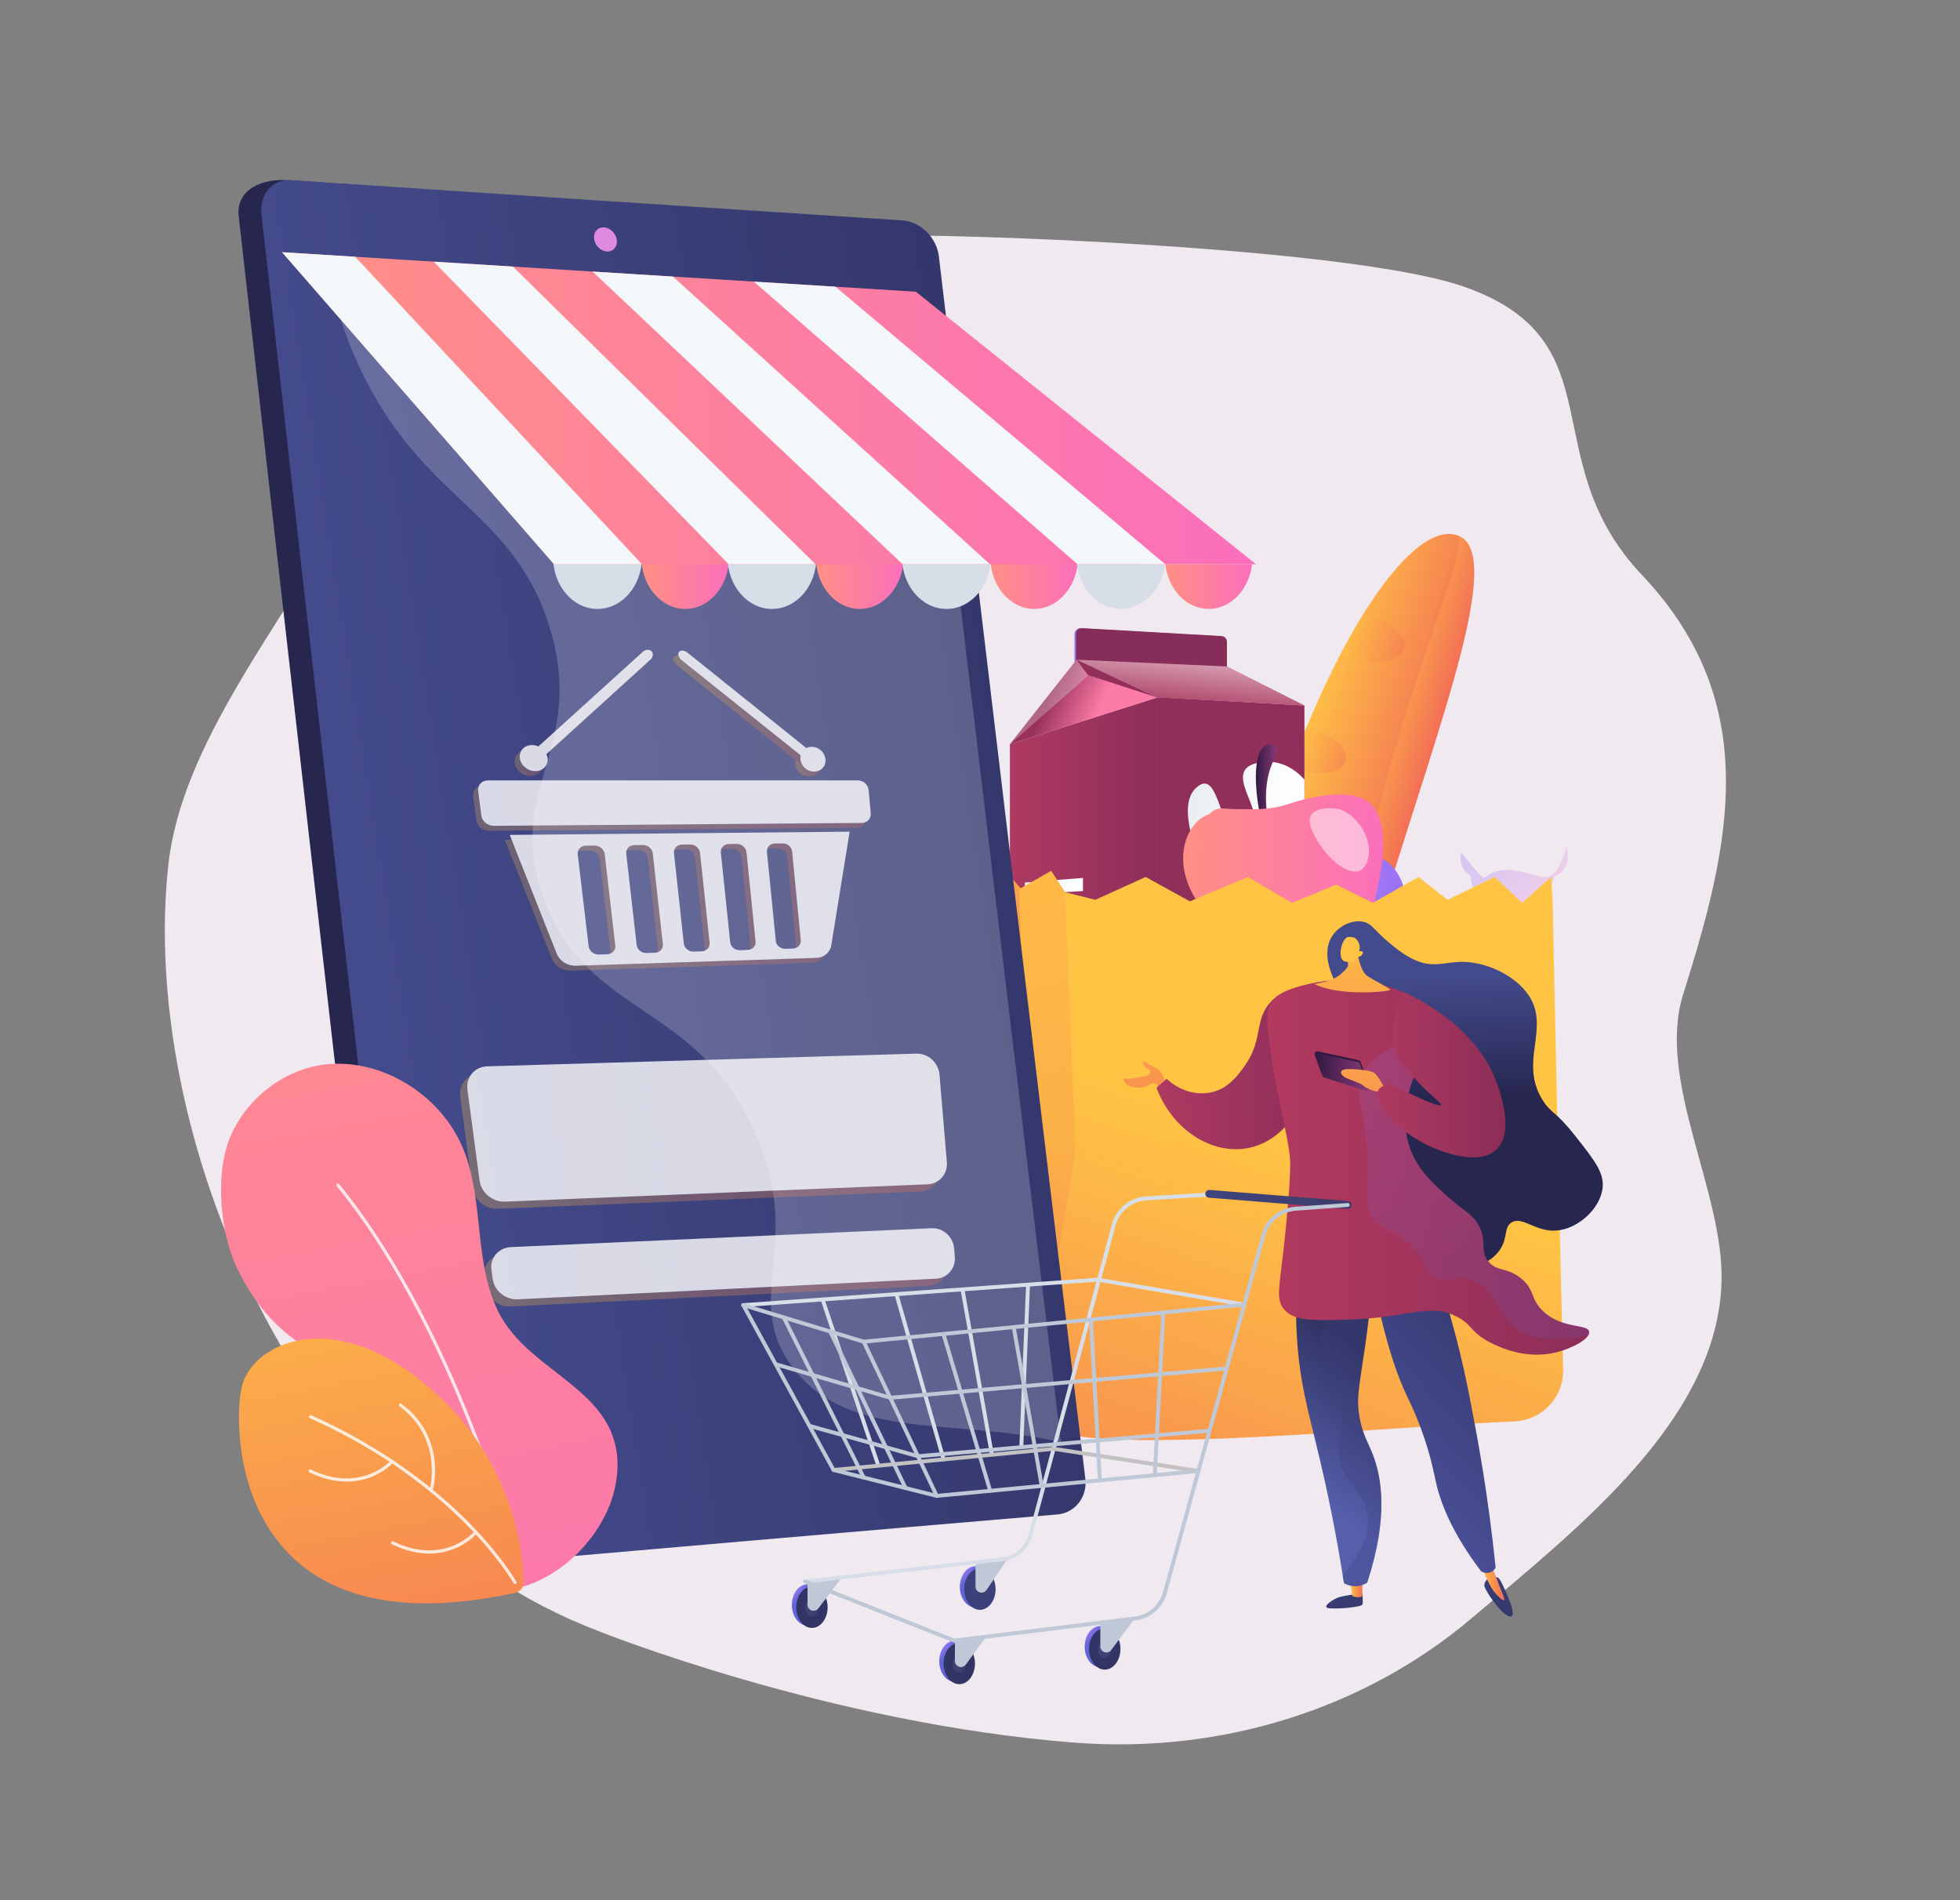
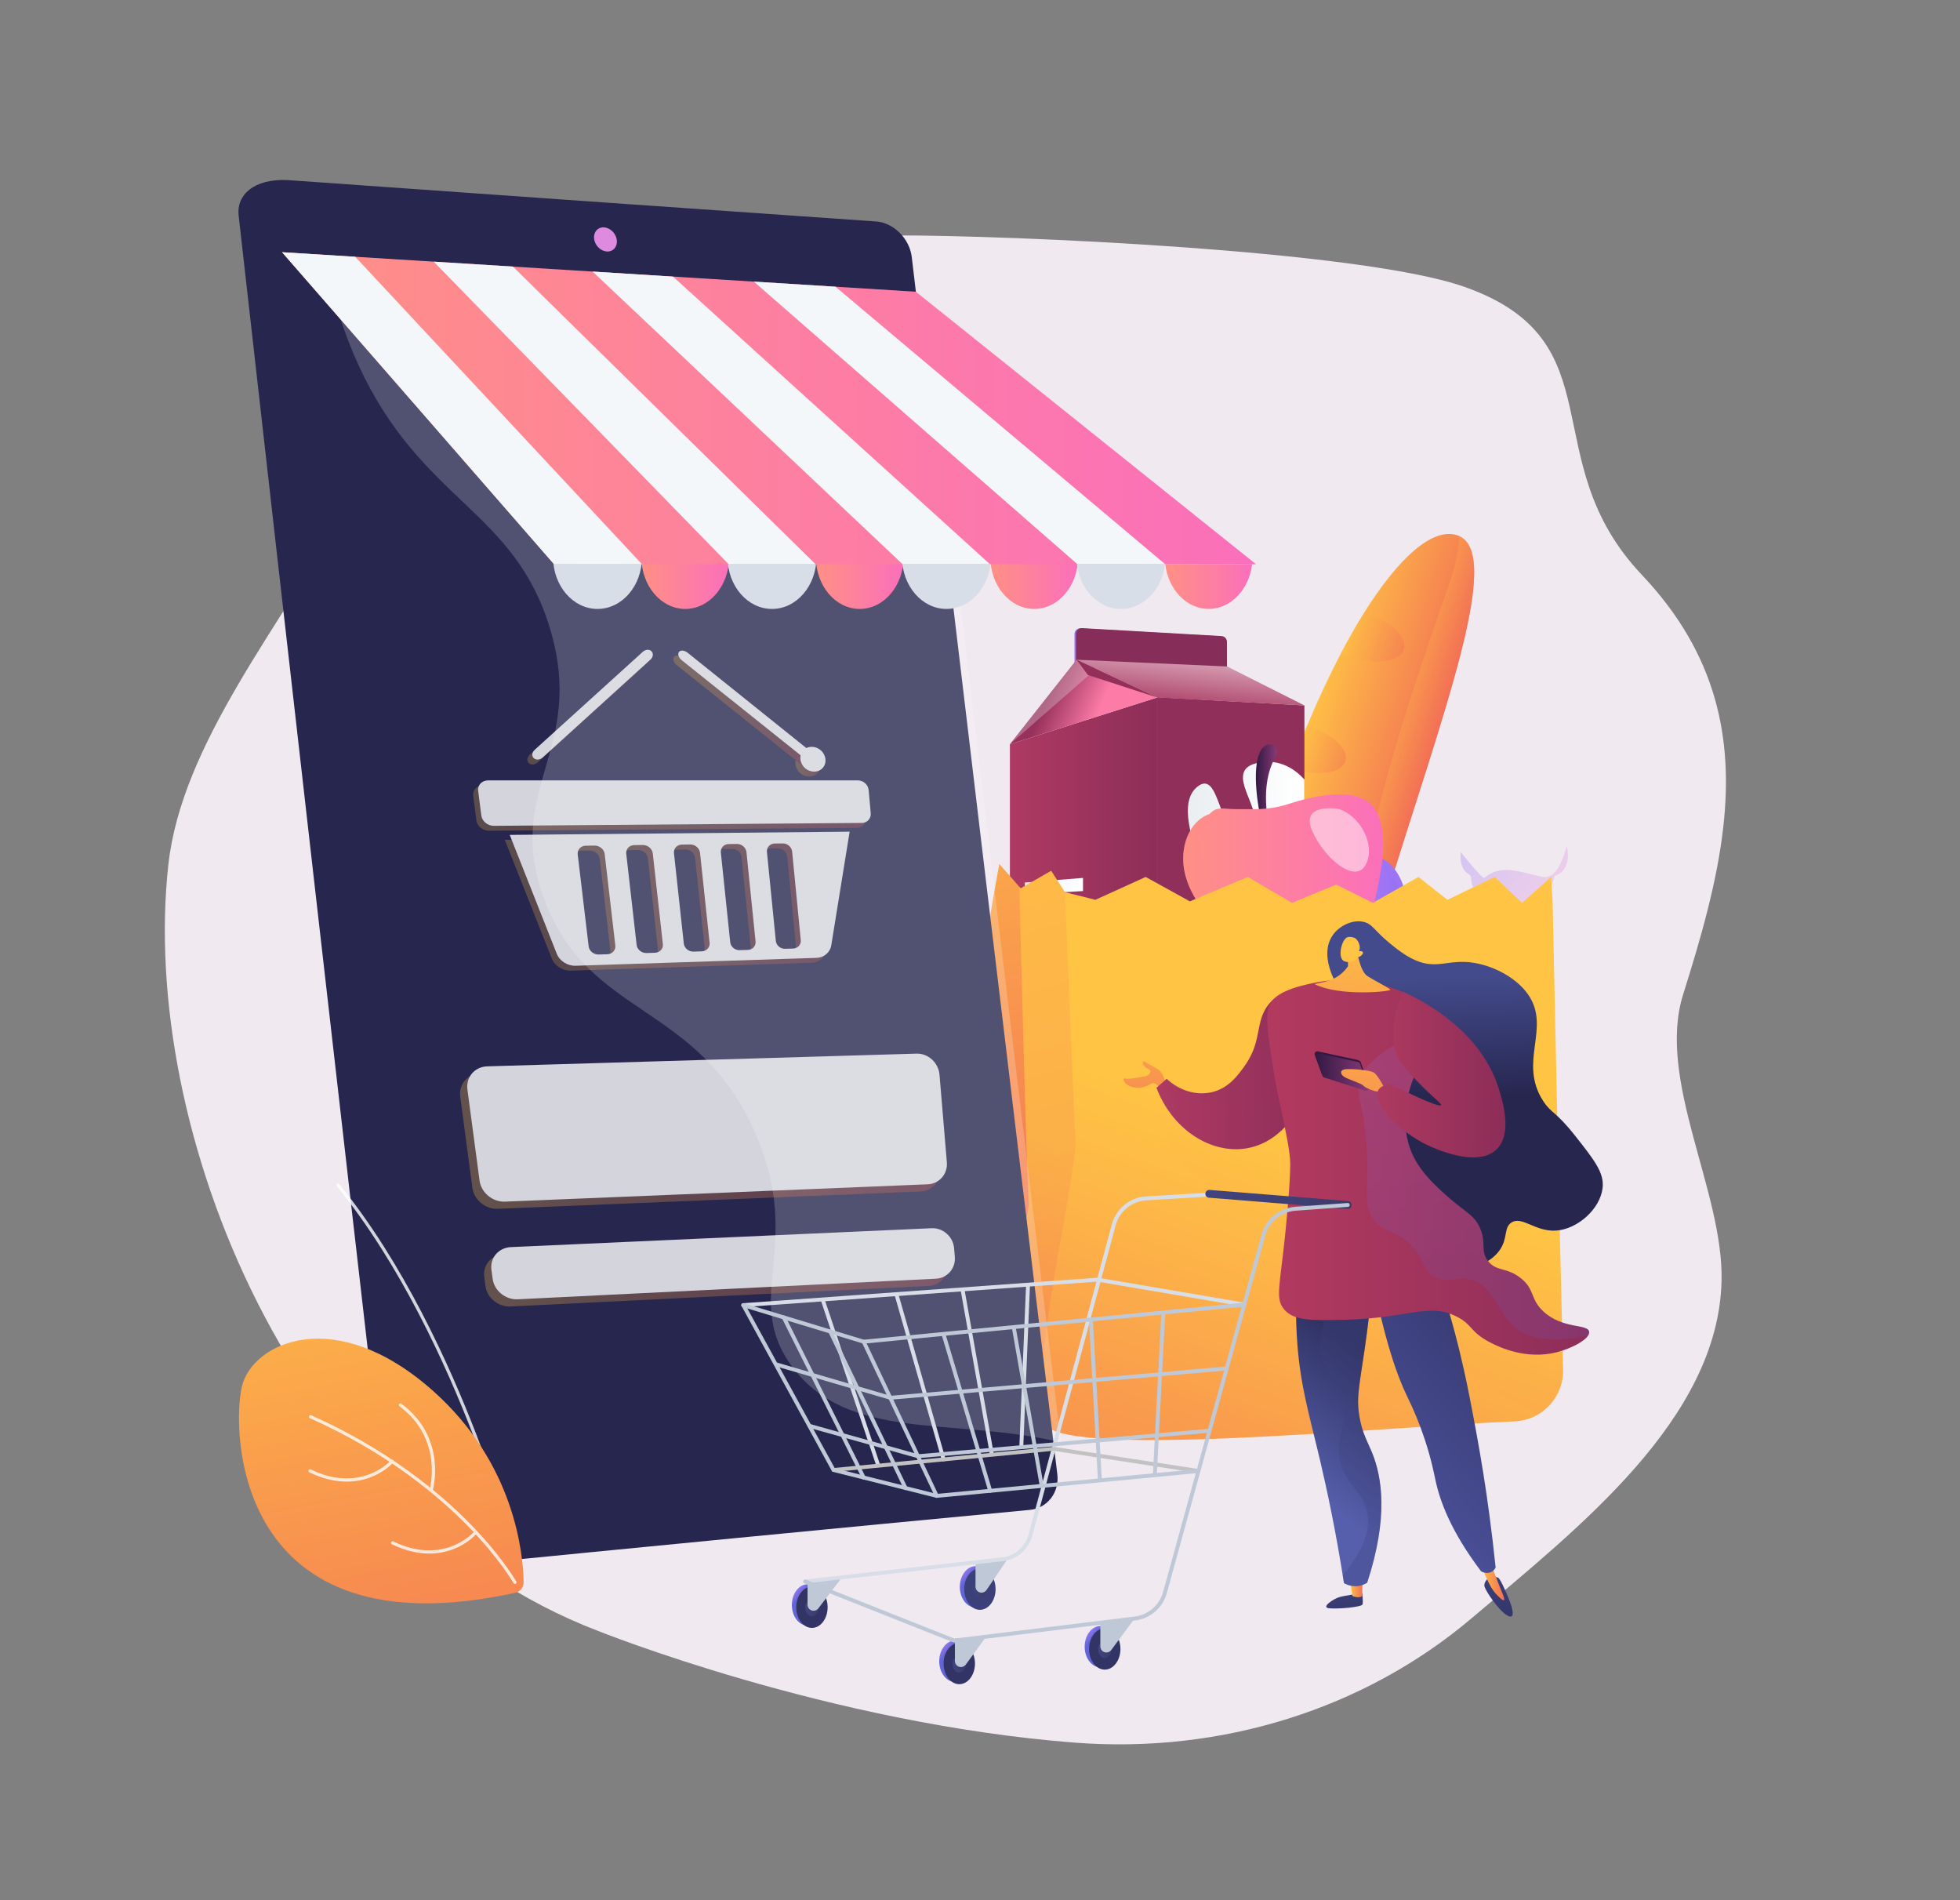
<svg xmlns="http://www.w3.org/2000/svg" width="490" height="475" viewBox="0 0 490 475" fill="none">
  <rect x="0" y="0" width="490" height="475" fill="#808080" stroke="none" />
  <path d="M87.67 125.423C108.801 88.198 148.045 58.992 224.186 58.843C251.703 58.786 340.155 62.495 366.211 71.731C404.563 85.327 383.208 114.899 410.467 143.689C429.332 163.619 433.305 184.741 430.818 206.755C429.281 220.366 425.275 234.315 420.794 248.527C414.053 269.907 430.936 297.779 430.389 320.189C429.544 354.7 394.697 381.802 367.889 404.496C341.081 427.191 305.321 438.402 268.719 435.578C207.054 430.822 149.421 407.615 149.421 407.615C73.14 378.442 34.788 282.134 42.087 216.144C45.411 186 69.876 156.769 87.67 125.423Z" fill="#F0E9F0" />
  <path d="M346.609 224.06C332.737 269.266 326.18 301.232 313.957 297.483C312.951 297.165 312.032 296.62 311.271 295.891C308.166 293.015 306.35 286.946 305.788 278.583C305.555 274.832 305.53 271.071 305.715 267.318C305.93 262.548 306.419 257.352 307.178 251.817C307.683 248.159 308.157 244.31 308.904 240.38C310.136 233.839 311.88 227.004 313.336 219.783L313.347 219.748V219.734L316.713 208.765C318.491 202.97 320.227 197.314 322.576 192.062C322.591 192.016 322.61 191.971 322.631 191.928C322.88 191.117 323.149 190.319 323.437 189.536C323.462 189.453 323.497 189.367 323.53 189.286C324.024 187.918 324.568 186.589 325.128 185.28C325.194 185.112 325.262 184.953 325.329 184.792C325.81 183.668 326.29 182.544 326.764 181.435C326.794 181.361 326.824 181.287 326.854 181.215C329.573 174.708 332.399 168.687 335.251 163.259C337.155 159.633 339.081 156.276 340.988 153.219C349.606 139.452 358.026 131.868 364.179 133.748C364.354 133.801 364.526 133.863 364.694 133.935C375.959 138.71 360.281 179.499 346.609 224.06Z" fill="url(#paint0_linear_36_5784)" />
  <path style="mix-blend-mode:multiply" opacity="0.4" d="M350.956 162.283C350.026 165.313 344.306 166.259 338.186 164.382C337.187 164.078 336.21 163.704 335.265 163.26C337.168 159.635 339.094 156.278 341.001 153.22C341.19 153.27 341.375 153.328 341.56 153.384C347.68 155.261 351.888 159.244 350.956 162.283Z" fill="url(#paint1_linear_36_5784)" />
  <path style="mix-blend-mode:multiply" opacity="0.4" d="M336.351 190.265C335.422 193.296 329.719 194.185 323.599 192.308C323.235 192.196 322.846 192.163 322.495 192.033C323.869 188.34 325.337 184.755 326.742 181.424L326.921 181.48C333.041 183.357 337.284 187.227 336.351 190.265Z" fill="url(#paint2_linear_36_5784)" />
  <path style="mix-blend-mode:multiply" opacity="0.4" d="M323.614 217.068C322.808 219.68 318.448 220.74 313.34 219.783L313.351 219.748V219.735L316.627 209.061C321.398 211.125 324.417 214.444 323.614 217.068Z" fill="url(#paint3_linear_36_5784)" />
  <path style="mix-blend-mode:multiply" opacity="0.4" d="M318.254 249.264C317.411 252.013 312.635 253.045 307.181 251.815C307.686 248.158 308.161 244.309 308.907 240.379C314.995 242.264 319.179 246.232 318.254 249.264Z" fill="url(#paint4_linear_36_5784)" />
-   <path style="mix-blend-mode:multiply" opacity="0.4" d="M313.196 275.541C312.548 277.652 309.585 278.751 305.786 278.585C305.553 274.835 305.528 271.074 305.713 267.321C310.771 269.364 314.027 272.83 313.196 275.541Z" fill="url(#paint5_linear_36_5784)" />
  <path style="mix-blend-mode:multiply" opacity="0.4" d="M346.609 224.06C332.737 269.266 326.18 301.232 313.957 297.483C312.951 297.165 312.032 296.62 311.271 295.891C313.386 292.4 316.636 288.137 320.239 283.015C327.522 272.645 337.579 244.083 340.883 220.783C344.188 197.483 356.222 163.392 362.261 146.067C364.234 140.394 364.813 136.549 364.71 133.943C375.959 138.71 360.281 179.499 346.609 224.06Z" fill="url(#paint6_linear_36_5784)" />
  <path d="M326.954 237.149C326.65 238.773 326.82 240.462 327.052 242.083C327.279 243.677 327.691 245.217 329.067 246.211C329.362 246.43 329.682 246.613 330.02 246.757C330.393 246.909 330.852 246.963 331.181 247.202C331.718 247.595 331.952 248.44 332.379 248.947C332.883 249.551 333.501 250.049 334.198 250.413C334.895 250.778 335.657 251 336.441 251.069C336.822 251.106 337.231 251.12 337.583 251.286C337.985 251.474 338.286 251.84 338.629 252.108C339.256 252.602 340.032 252.868 340.83 252.861C341.599 252.861 342.36 252.669 343.091 252.459C343.955 252.203 344.815 251.942 345.676 251.684C346.537 251.426 347.401 251.186 348.253 250.908C348.958 250.678 349.651 250.371 350.198 249.859C350.787 249.304 351.03 248.567 351.315 247.831C351.449 247.484 351.598 247.093 351.891 246.842C352.184 246.591 352.574 246.503 352.934 246.412C354.404 246.044 355.793 245.485 356.842 244.343C357.302 243.848 357.645 243.258 357.849 242.615C358.053 241.972 358.112 241.292 358.022 240.623C358.004 240.505 357.979 240.387 357.949 240.271C358.098 240.194 358.211 240.062 358.266 239.903C359.144 237.218 358.181 234.051 355.82 232.412C355.161 231.954 354.465 231.741 353.741 231.416C353.048 231.109 352.712 230.421 352.216 229.885C351.142 228.725 349.76 228.84 348.329 229.051C347.678 229.146 347.055 229.213 346.433 228.949C345.717 228.644 345.09 228.169 344.38 227.857C343.667 227.527 342.87 227.425 342.097 227.564C341.404 227.699 340.732 228.017 340.023 228.057C339.232 228.103 338.458 227.712 337.695 227.558C336.991 227.42 336.27 227.379 335.554 227.437C334.077 227.552 332.538 228.089 331.391 229.048C330.77 229.568 330.222 230.203 329.941 230.971C329.808 231.352 329.723 231.748 329.687 232.15C329.65 232.51 329.63 232.859 329.395 233.149C329.142 233.463 328.796 233.7 328.509 233.982C328.23 234.265 327.984 234.581 327.777 234.922C327.367 235.607 327.088 236.362 326.954 237.149Z" fill="url(#paint7_linear_36_5784)" />
  <path style="mix-blend-mode:multiply" opacity="0.3" d="M328.66 233.849C330.018 236.4 331.657 238.84 332.985 241.413C333.867 242.903 335.357 243.843 336.76 244.707C337.547 245.127 338.419 245.363 339.31 245.397C340.202 245.43 341.089 245.26 341.905 244.9C345.185 243.691 347.228 240.694 350.911 240.277C353.363 240.054 355.747 240.082 358.041 240.773C358.106 241.42 358.032 242.072 357.826 242.688C357.619 243.303 357.284 243.868 356.843 244.344C355.794 245.487 354.405 246.045 352.934 246.413C352.574 246.505 352.181 246.597 351.892 246.843C351.603 247.089 351.451 247.485 351.317 247.833C351.031 248.568 350.788 249.31 350.198 249.86C349.651 250.373 348.958 250.679 348.253 250.909C347.402 251.187 346.535 251.427 345.677 251.685C344.819 251.943 343.955 252.205 343.091 252.46C342.361 252.675 341.599 252.872 340.831 252.863C340.033 252.869 339.256 252.603 338.629 252.109C338.287 251.841 337.982 251.476 337.583 251.288C337.231 251.121 336.823 251.108 336.441 251.07C335.658 251.002 334.896 250.779 334.199 250.415C333.502 250.051 332.883 249.552 332.38 248.948C331.953 248.435 331.723 247.591 331.182 247.203C330.852 246.964 330.393 246.91 330.021 246.758C329.683 246.615 329.363 246.431 329.067 246.212C327.691 245.218 327.278 243.678 327.053 242.084C326.82 240.463 326.65 238.774 326.955 237.151C327.091 236.362 327.373 235.606 327.787 234.922C327.994 234.581 328.24 234.265 328.519 233.982C328.564 233.936 328.612 233.893 328.66 233.849Z" fill="url(#paint8_linear_36_5784)" />
  <path d="M348.28 216.793C346.899 215.201 344.965 214.024 342.891 213.692C343.174 212.63 343.127 211.508 342.756 210.473C342.385 209.439 341.708 208.542 340.814 207.902C338.354 206.175 335.442 206.461 332.856 207.573C330.683 206.912 328.234 207.01 326.162 207.918C321.58 209.926 319.617 215.137 321.001 219.697C320.001 219.99 319.09 220.529 318.352 221.265C317.614 222.002 317.072 222.911 316.777 223.911C316.01 226.533 317.089 229.176 319.148 230.865C320.194 231.723 321.396 232.357 322.522 233.098C323.76 233.913 324.537 234.924 325.477 236.046C326.384 237.138 327.532 238.005 328.832 238.578C330.131 239.151 331.546 239.415 332.965 239.348C335.517 239.213 337.825 237.893 339.4 235.949C340.946 236.838 342.827 237.023 344.595 236.62C347.113 236.06 349.133 234.39 350.299 232.106C352.655 227.489 351.655 220.687 348.28 216.793Z" fill="url(#paint9_linear_36_5784)" />
  <path style="mix-blend-mode:multiply" opacity="0.3" d="M369.208 217.775C369.85 218.462 370.789 219.698 371.252 219.325C375.471 215.717 380.915 218.28 385.624 219.175C388.398 219.666 389.859 216.639 390.664 214.581C391.098 213.572 391.427 212.522 391.645 211.445C391.996 212.65 392.074 213.917 391.875 215.156C391.561 216.958 390.334 218.535 388.621 218.915C388.211 221.816 385.651 224.185 383.241 225.64C382.085 226.34 380.768 226.936 379.398 227.002C378.685 227.043 377.971 226.932 377.304 226.677C376.952 226.53 376.618 226.343 376.309 226.12C375.979 225.891 375.611 225.474 375.218 225.36C374.547 225.162 373.667 225.444 372.946 225.331C372.309 225.23 371.694 225.024 371.124 224.722C369.807 224.026 368.771 222.896 368.191 221.523C367.906 220.836 367.832 220.124 367.772 219.391C367.707 218.621 367.024 218.518 366.512 218.021C365.278 216.825 365.044 214.997 365.159 213.363C365.167 213.242 365.18 213.12 365.194 212.996C366.517 214.578 367.758 216.199 369.208 217.775Z" fill="url(#paint10_linear_36_5784)" />
  <path d="M344.087 213.735C342.609 212.542 340.816 211.792 339.054 211.139C337.32 210.499 335.539 210.073 333.783 210.919C333.4 211.099 333.039 211.325 332.709 211.59C332.352 211.882 332.048 212.317 331.628 212.517C330.933 212.849 329.955 212.62 329.21 212.771C328.326 212.949 327.485 213.301 326.737 213.805C325.989 214.31 325.348 214.957 324.851 215.71C324.604 216.074 324.367 216.478 324.007 216.743C323.604 217.042 323.066 217.146 322.606 217.35C321.765 217.713 321.072 218.352 320.643 219.161C320.217 219.932 320.001 220.807 319.82 221.664C319.605 222.674 319.399 223.678 319.189 224.696C318.978 225.714 318.751 226.71 318.565 227.719C318.412 228.555 318.341 229.421 318.565 230.253C318.803 231.152 319.416 231.8 320.001 232.49C320.279 232.816 320.594 233.179 320.686 233.611C320.779 234.043 320.657 234.484 320.552 234.896C320.121 236.583 319.926 238.289 320.506 239.972C321.007 241.427 322.153 242.672 323.617 243.195C323.751 243.242 323.886 243.279 324.012 243.313C324.01 243.505 324.081 243.692 324.211 243.834C326.448 246.192 330.165 246.945 333.111 245.458C333.933 245.044 334.533 244.461 335.252 243.904C335.939 243.366 336.818 243.411 337.63 243.203C339.386 242.754 340.027 241.294 340.595 239.735C340.854 239.026 341.132 238.36 341.734 237.877C342.432 237.322 343.254 236.95 343.958 236.4C344.677 235.862 345.214 235.116 345.496 234.264C345.74 233.491 345.785 232.639 346.131 231.9C346.518 231.078 347.34 230.512 347.907 229.826C348.432 229.19 348.867 228.485 349.199 227.731C349.888 226.177 350.188 224.331 349.846 222.652C349.661 221.742 349.32 220.842 348.697 220.139C348.385 219.796 348.032 219.494 347.645 219.239C347.302 219.005 346.961 218.793 346.796 218.398C346.617 217.971 346.569 217.492 346.44 217.056C346.307 216.618 346.123 216.198 345.892 215.804C345.425 215.008 344.813 214.306 344.087 213.735Z" fill="url(#paint11_linear_36_5784)" />
  <path d="M322.602 217.343C323.06 217.143 323.595 217.036 324.002 216.736C324.362 216.467 324.6 216.065 324.847 215.703C325.645 214.502 326.799 213.58 328.147 213.068L327.806 213.605C327.657 213.783 327.464 214.379 327.403 214.633C325.912 217.332 323.214 220.39 324.706 223.147C325.422 224.653 327.465 225.295 328.256 226.71C329.599 228.738 328.764 231.377 329.226 233.732C329.465 235.447 329.152 237.459 331.121 238.19C334.394 239.354 337.959 239.407 341.265 238.34C340.971 238.766 340.742 239.232 340.585 239.725C340.017 241.284 339.376 242.743 337.621 243.192C336.815 243.4 335.93 243.361 335.242 243.893C334.524 244.45 333.923 245.033 333.101 245.448C330.156 246.934 326.439 246.181 324.201 243.823C324.071 243.681 324 243.495 324.002 243.302C323.868 243.268 323.734 243.231 323.608 243.184C322.144 242.663 320.998 241.418 320.497 239.961C319.917 238.279 320.111 236.572 320.542 234.885C320.649 234.473 320.769 234.026 320.677 233.6C320.584 233.175 320.274 232.805 319.992 232.479C319.406 231.789 318.794 231.136 318.556 230.242C318.336 229.412 318.407 228.545 318.556 227.708C318.741 226.697 318.97 225.694 319.179 224.685C319.389 223.677 319.596 222.663 319.81 221.653C319.992 220.797 320.213 219.921 320.634 219.15C321.065 218.342 321.759 217.704 322.602 217.343Z" fill="url(#paint12_linear_36_5784)" />
  <path d="M369.225 242.676C367.458 241.199 356.226 246.168 356.625 250.557C357.024 254.947 372.713 245.582 369.225 242.676Z" fill="url(#paint13_linear_36_5784)" />
  <path d="M306.356 167.465L268.613 167.185V158.473C268.613 158.279 268.653 158.087 268.73 157.908C268.807 157.73 268.919 157.569 269.061 157.435C269.202 157.302 269.369 157.199 269.552 157.132C269.734 157.065 269.929 157.036 270.123 157.047L305.004 159.033C305.367 159.055 305.708 159.215 305.958 159.48C306.208 159.745 306.347 160.095 306.347 160.459L306.356 167.465Z" fill="url(#paint14_linear_36_5784)" />
  <path d="M306.743 167.425L269 165.277V158.428C269 158.234 269.04 158.042 269.117 157.863C269.194 157.685 269.307 157.524 269.449 157.39C269.59 157.257 269.757 157.153 269.94 157.087C270.123 157.02 270.317 156.991 270.511 157.002L305.391 158.988C305.754 159.01 306.095 159.17 306.345 159.435C306.595 159.7 306.734 160.05 306.734 160.414L306.743 167.425Z" fill="#862D59" />
  <path d="M326.103 279.3L289.268 281.346V174.271L326.103 176.318V279.3Z" fill="#8F2F5A" />
  <path d="M314.007 190.78C304.604 193.159 319.326 205.367 311.017 207.918C304.419 209.943 305.205 191.572 299.167 196.787C293.052 202.069 301.171 217.821 305.285 229.914C309.365 241.904 309.584 259.213 297.302 256.179C294.442 255.5 291.724 254.327 289.268 252.714V281.346L326.103 279.301V194.859C323.175 191.56 318.971 189.524 314.007 190.78Z" fill="url(#paint15_linear_36_5784)" />
  <path d="M289.287 281.346L252.476 274.584V186.025L289.287 174.34V281.346Z" fill="url(#paint16_linear_36_5784)" />
  <path d="M289.287 174.34L252.476 186.025L269.145 164.896L289.287 174.34Z" fill="url(#paint17_linear_36_5784)" />
  <g style="mix-blend-mode:multiply" opacity="0.3">
    <path d="M269.145 164.896L252.476 186.025L274.03 167.185L269.145 164.896Z" fill="#E6E6E6" />
  </g>
  <path d="M252.476 253.844V274.584L289.288 281.346V252.745C283.008 248.764 280.066 244.265 269.846 243.274C263.185 242.628 256.872 248.339 252.476 253.844Z" fill="#D8DEE8" />
  <path d="M261.52 223.26V223.297L267.17 225.459V228.453L261.52 230.977V231.014L270.751 230.962V234.167L256.217 233.952V230.81L264.433 227.062V227.025L256.217 223.802V220.587L270.751 219.437V222.72L261.52 223.26Z" fill="url(#paint18_linear_36_5784)" />
  <path d="M269.145 164.896L306.788 166.589L326.103 176.318L289.287 174.34L269.145 164.896Z" fill="url(#paint19_linear_36_5784)" />
  <path d="M289.287 174.34L269.145 164.896L271.967 168.715L289.287 174.34Z" fill="#92305A" />
  <path d="M319.165 187.013C319.071 186.792 318.929 186.595 318.749 186.437C318.57 186.278 318.357 186.161 318.126 186.095C317.001 185.772 315.801 186.532 315.214 187.545C312.564 192.124 314.946 203.444 314.946 203.444H316.732C315.812 195.141 317.777 191.148 319.096 188.673C319.33 188.244 319.354 187.46 319.165 187.013Z" fill="url(#paint20_linear_36_5784)" />
  <path d="M345.333 216.751C344.75 220.201 344.035 224.236 342.927 228.165C341.653 232.675 339.861 237.043 337.152 240.216C332.75 245.384 328.347 242.513 318.393 242.513C311.994 242.513 309.931 239.752 306.494 234.945C302.599 229.505 297.727 224.931 296.192 218.18C294.787 212.003 297.132 205.289 302.425 203.451C303.966 201.606 305.758 202.12 307.777 202.211C309.339 202.282 310.824 202.223 312.272 202.254C315.664 202.323 318.862 202.055 322.436 200.864C327.643 199.129 339.45 196.253 343.51 201.898C346.283 205.736 346.07 212.376 345.333 216.751Z" fill="url(#paint21_linear_36_5784)" />
  <path style="mix-blend-mode:multiply" opacity="0.3" d="M342.927 228.158C341.653 232.668 339.861 237.036 337.152 240.21C332.75 245.377 328.347 242.506 318.393 242.506C311.994 242.506 309.931 239.745 306.494 234.938C302.599 229.498 297.727 224.924 296.192 218.173C294.787 211.996 297.132 205.282 302.425 203.444C302.425 203.444 295.9 219.435 307.767 222.78C319.634 226.125 320.496 239.578 331.024 233.743C335.744 231.134 339.825 228.958 342.927 228.158Z" fill="url(#paint22_linear_36_5784)" />
  <g style="mix-blend-mode:soft-light" opacity="0.5">
    <path d="M334.669 202.191C334.669 202.191 325.098 200.569 327.97 207.472C330.841 214.375 338.688 220.997 341.369 216.251C344.05 211.506 340.221 203.97 334.669 202.191Z" fill="white" />
  </g>
  <path d="M271.227 267.019L266.409 326.04L265.632 339.925C263.929 348.884 262.133 355.145 260.5 355.18C256.716 355.249 251.332 348.38 247.298 342.77C245.662 340.487 244.257 338.405 243.269 337.09C239.839 332.524 244.126 291.381 245.269 285.953C246.412 280.526 247.177 238.05 246.789 235.96C246.401 233.869 249.841 215.961 249.841 215.961L254.847 221.675L255.178 222.052L262.792 217.676L266.221 223.012C266.221 223.012 269.409 249.934 271.227 267.019Z" fill="url(#paint23_linear_36_5784)" />
  <path style="mix-blend-mode:multiply" opacity="0.7" d="M271.226 267.019L266.408 326.04L265.632 339.925C263.929 348.884 262.133 355.145 260.5 355.18C256.716 355.249 251.331 348.38 247.298 342.77C250.304 331.297 257.608 303.014 257.197 300.145C256.75 296.912 255.173 234.931 254.841 221.675L255.173 222.052L262.786 217.676L266.215 223.012C266.215 223.012 269.409 249.934 271.226 267.019Z" fill="url(#paint24_linear_36_5784)" />
  <path d="M390.777 342.266C390.868 345.595 389.644 348.826 387.37 351.26C385.096 353.694 381.955 355.135 378.627 355.271C343.753 356.723 263.145 365.064 260.506 355.18C257.465 343.753 269.273 291.953 268.895 285.474C268.518 278.995 266.221 223.012 266.221 223.012L272.108 224.475L273.845 224.91L286.418 219.196L297.471 225.298L311.943 219.196L322.996 225.675L334.049 221.11L343.193 225.675L354.623 219.196L361.859 224.91L373.667 219.196L380.525 225.675L387.778 219.196L388.155 225.298C388.155 225.298 389.92 309.38 390.777 342.266Z" fill="url(#paint25_linear_36_5784)" />
  <path style="mix-blend-mode:multiply" opacity="0.2" d="M384.776 353.386C382.921 354.527 380.804 355.175 378.627 355.266C343.753 356.718 263.145 365.059 260.506 355.175C257.465 343.747 269.273 291.948 268.895 285.469C268.518 278.99 266.221 223.007 266.221 223.007L272.108 224.469C276.932 227.383 282.886 232.719 283.618 233.714C296.496 251.134 279.707 284.056 302.003 295.701C316.36 303.185 334.649 297.178 348.56 305.757C354.103 309.185 358.356 314.841 360.111 321.115C361.962 327.732 359.843 335.57 364.74 341.158C369.461 346.53 377.542 349.603 384.776 353.386Z" fill="url(#paint26_linear_36_5784)" />
  <path d="M227.937 64.233C240.069 166.742 252.202 268.182 264.337 368.552C264.882 373.051 261.771 377.032 257.421 377.402C208.663 382.025 159.906 386.751 111.15 391.579C102.453 392.001 97.676 387.141 97.116 382.278C84.629 273.927 72.142 164.444 59.654 53.829C59.094 48.861 63.303 44.59 72.002 45.015C121.001 48.506 169.999 51.953 218.997 55.354C223.369 55.64 227.393 59.635 227.937 64.233Z" fill="#26264F" />
-   <path d="M234.71 64.023C246.919 166.979 259.128 268.852 271.335 369.645C271.883 374.159 268.755 378.162 264.376 378.535C213.747 382.822 163.117 387.193 112.488 391.65C107.867 392.061 103.623 388.402 103.057 383.514C90.49 274.667 77.923 164.673 65.357 53.531C64.799 48.541 68.143 44.714 72.794 45.027C123.764 48.429 174.734 51.786 225.704 55.098C230.112 55.395 234.162 59.404 234.71 64.023Z" fill="url(#paint27_linear_36_5784)" />
  <g style="mix-blend-mode:soft-light" opacity="0.2">
    <path d="M223.359 72.597C176.015 69.899 128.672 67.172 81.329 64.417C82.922 73.707 85.719 82.749 89.648 91.317C105.353 125.377 128.423 127.253 137.448 156.934C146.746 187.514 125.775 197.084 136.021 224.692C147.139 254.65 174.404 250.314 188.816 283.176C201.236 311.502 185.246 324.45 198.084 341.662C212.161 360.528 238.204 354.133 265.242 360.522C254.084 268.207 242.926 174.989 231.768 80.868C231.259 76.558 227.475 72.832 223.359 72.597Z" fill="white" />
  </g>
  <path d="M154.206 60.022C154.4 61.68 153.285 62.949 151.716 62.859C150.147 62.769 148.718 61.338 148.525 59.671C148.331 58.005 149.449 56.733 151.019 56.835C152.589 56.938 154.014 58.362 154.206 60.022Z" fill="#DE8BDF" />
  <path d="M171.31 152.205C177.362 152.205 182.268 146.419 182.268 139.281C182.268 132.143 177.362 126.356 171.31 126.356C165.258 126.356 160.353 132.143 160.353 139.281C160.353 146.419 165.258 152.205 171.31 152.205Z" fill="url(#paint28_linear_36_5784)" />
  <path d="M214.929 152.205C220.981 152.205 225.887 146.419 225.887 139.281C225.887 132.143 220.981 126.356 214.929 126.356C208.878 126.356 203.972 132.143 203.972 139.281C203.972 146.419 208.878 152.205 214.929 152.205Z" fill="url(#paint29_linear_36_5784)" />
  <path d="M193 152.205C199.138 152.205 204.113 146.419 204.113 139.281C204.113 132.143 199.138 126.356 193 126.356C186.862 126.356 181.886 132.143 181.886 139.281C181.886 146.419 186.862 152.205 193 152.205Z" fill="#D8DEE8" />
  <path d="M258.549 152.205C264.6 152.205 269.506 146.419 269.506 139.281C269.506 132.143 264.6 126.356 258.549 126.356C252.497 126.356 247.591 132.143 247.591 139.281C247.591 146.419 252.497 152.205 258.549 152.205Z" fill="url(#paint30_linear_36_5784)" />
  <path d="M236.618 152.205C242.756 152.205 247.732 146.419 247.732 139.281C247.732 132.143 242.756 126.356 236.618 126.356C230.48 126.356 225.505 132.143 225.505 139.281C225.505 146.419 230.48 152.205 236.618 152.205Z" fill="#D8DEE8" />
  <path d="M280.238 152.205C286.376 152.205 291.351 146.419 291.351 139.281C291.351 132.143 286.376 126.356 280.238 126.356C274.1 126.356 269.124 132.143 269.124 139.281C269.124 146.419 274.1 152.205 280.238 152.205Z" fill="#D8DEE8" />
  <path d="M149.381 152.205C155.518 152.205 160.494 146.419 160.494 139.281C160.494 132.143 155.518 126.356 149.381 126.356C143.243 126.356 138.267 132.143 138.267 139.281C138.267 146.419 143.243 152.205 149.381 152.205Z" fill="#D8DEE8" />
  <path d="M70.506 63.039L138.504 141.03H314.008L228.965 72.917L70.506 63.039Z" fill="url(#paint31_linear_36_5784)" />
  <path d="M70.506 63.039L138.504 141.03H160.494L88.797 64.179L70.506 63.039Z" fill="#F4F7FA" />
  <path d="M108.438 65.404L182.166 141.03H203.888L128.223 66.636L108.438 65.404Z" fill="#F4F7FA" />
  <path d="M148.154 67.88L225.661 141.03H247.489L168.237 69.131L148.154 67.88Z" fill="#F4F7FA" />
  <path d="M208.863 71.664L188.472 70.392L269.367 141.03H291.301L208.863 71.664Z" fill="#F4F7FA" />
  <path d="M291.323 141.03C292.05 147.341 296.622 152.205 302.169 152.205C307.716 152.205 312.288 147.339 313.015 141.03H291.323Z" fill="url(#paint32_linear_36_5784)" />
  <g opacity="0.8">
    <g style="mix-blend-mode:multiply" opacity="0.35">
      <path d="M234.917 292.297C235.164 295.227 233.036 297.692 230.144 297.81L124.453 302.145C121.346 302.279 118.495 299.916 118.089 296.873L115.059 274.134C114.644 271.025 116.871 268.423 120.029 268.33L227.321 265.151C230.248 265.065 232.82 267.424 233.071 270.415L234.917 292.297Z" fill="url(#paint33_linear_36_5784)" />
      <path d="M236.909 315.96C236.974 316.631 236.902 317.309 236.697 317.952C236.492 318.594 236.158 319.189 235.716 319.698C235.274 320.208 234.732 320.622 234.125 320.916C233.518 321.21 232.857 321.378 232.183 321.409L127.649 326.558C124.577 326.709 121.761 324.422 121.365 321.441L121.064 319.182C120.661 316.189 122.85 313.645 125.941 313.505L231.093 308.789C233.964 308.655 236.484 310.899 236.727 313.783L236.909 315.96Z" fill="url(#paint34_linear_36_5784)" />
    </g>
    <g style="mix-blend-mode:multiply" opacity="0.3">
      <path d="M214.211 206.924L122.234 207.651C120.687 207.663 119.279 206.505 119.095 205.066L118.306 198.917C118.121 197.468 119.235 196.292 120.791 196.292H213.256C213.925 196.302 214.566 196.557 215.059 197.007C215.553 197.458 215.864 198.074 215.935 198.738L216.444 204.472C216.477 204.784 216.445 205.099 216.347 205.397C216.25 205.695 216.091 205.969 215.88 206.2C215.669 206.432 215.411 206.617 215.123 206.741C214.836 206.866 214.525 206.928 214.211 206.924Z" fill="url(#paint35_linear_36_5784)" />
      <path d="M126.198 209.918L137.946 239.594C138.677 241.441 140.633 242.683 142.699 242.62L202.89 240.651C204.77 240.589 206.295 239.292 206.585 237.504L211.172 209.105L126.198 209.918ZM152.594 237.58C152.728 238.743 151.832 239.715 150.59 239.753L148.441 239.82C147.191 239.857 146.065 238.943 145.926 237.776L143.193 214.799C143.052 213.608 143.965 212.631 145.23 212.616L147.408 212.592C148.666 212.577 149.797 213.532 149.936 214.712L152.594 237.58ZM164.478 237.232C164.612 238.384 163.722 239.349 162.5 239.381L160.388 239.445C159.16 239.483 158.056 238.576 157.925 237.419L155.328 214.642C155.194 213.462 156.094 212.494 157.343 212.478L159.484 212.454C160.721 212.439 161.829 213.381 161.961 214.556L164.478 237.232ZM176.164 236.889C176.285 238.031 175.411 238.987 174.209 239.025L172.133 239.088C170.924 239.126 169.849 238.226 169.715 237.074L167.249 214.481C167.115 213.312 168.011 212.35 169.233 212.333L171.336 212.309C172.553 212.295 173.64 213.228 173.763 214.394L176.164 236.889ZM187.654 236.551C187.77 237.685 186.906 238.633 185.726 238.669L183.683 238.732C182.495 238.768 181.436 237.877 181.316 236.738L178.978 214.332C178.855 213.172 179.734 212.219 180.936 212.205L183.006 212.181C184.201 212.168 185.266 213.094 185.383 214.249L187.654 236.551ZM198.955 236.22C199.065 237.344 198.212 238.284 197.05 238.32L195.042 238.382C193.875 238.418 192.835 237.532 192.722 236.402L190.506 214.182C190.391 213.031 191.258 212.086 192.44 212.072L194.475 212.049C195.652 212.035 196.694 212.954 196.805 214.1L198.955 236.22Z" fill="url(#paint36_linear_36_5784)" />
-       <path d="M134.768 193.195C133.474 194.373 131.276 194.228 129.843 192.869C128.41 191.51 128.309 189.438 129.613 188.258C130.918 187.077 133.126 187.234 134.547 188.601C135.968 189.968 136.062 192.019 134.768 193.195Z" fill="url(#paint37_linear_36_5784)" />
      <path d="M161.641 164.022C161.111 163.484 160.144 163.538 159.481 164.14L132.428 188.662C131.748 189.277 131.645 190.205 132.197 190.732C132.749 191.26 133.743 191.189 134.42 190.574L161.4 166.079C162.062 165.478 162.178 164.557 161.641 164.022Z" fill="url(#paint38_linear_36_5784)" />
      <path d="M200.162 193.339C201.575 194.465 203.539 194.334 204.552 193.049C205.564 191.764 205.247 189.81 203.841 188.678C202.435 187.546 200.459 187.666 199.44 188.955C198.42 190.244 198.745 192.21 200.162 193.339Z" fill="url(#paint39_linear_36_5784)" />
      <path d="M168.517 164.18C168.92 163.67 169.898 163.766 170.683 164.397L201.377 189.032C202.116 189.625 202.396 190.51 202.002 191.008C201.608 191.506 200.691 191.431 199.951 190.838L169.192 166.248C168.412 165.618 168.106 164.692 168.517 164.18Z" fill="url(#paint40_linear_36_5784)" />
    </g>
    <path d="M236.714 290.501C236.961 293.43 234.825 295.895 231.942 296.014L126.249 300.349C123.142 300.477 120.292 298.119 119.886 295.076L116.855 272.339C116.441 269.229 118.667 266.628 121.825 266.534L229.122 263.354C232.049 263.268 234.623 265.627 234.874 268.618L236.714 290.501Z" fill="white" />
    <path d="M238.707 314.162C238.947 317.034 236.834 319.47 233.98 319.611L129.445 324.76C126.375 324.912 123.558 322.624 123.16 319.644L122.861 317.39C122.458 314.397 124.647 311.852 127.738 311.714L232.891 306.996C235.761 306.862 238.281 309.107 238.523 311.99L238.707 314.162Z" fill="white" />
    <path d="M215.447 205.694L123.47 206.419C121.922 206.431 120.515 205.275 120.331 203.834L119.542 197.686C119.357 196.237 120.471 195.06 122.027 195.06H214.492C215.161 195.071 215.802 195.325 216.295 195.776C216.788 196.227 217.099 196.843 217.169 197.507L217.68 203.241C217.713 203.552 217.68 203.868 217.583 204.165C217.486 204.463 217.326 204.737 217.115 204.969C216.904 205.201 216.647 205.385 216.359 205.51C216.072 205.635 215.761 205.698 215.447 205.694Z" fill="white" />
    <path d="M127.434 208.683L139.181 238.366C139.912 240.214 141.867 241.454 143.935 241.391L204.126 239.42C206.006 239.358 207.531 238.061 207.821 236.272L212.413 207.878L127.434 208.683ZM153.83 236.345C153.964 237.506 153.068 238.479 151.826 238.518L149.677 238.583C148.429 238.622 147.302 237.708 147.164 236.54L144.43 213.564C144.296 212.373 145.201 211.394 146.466 211.381L148.644 211.355C149.904 211.341 151.035 212.295 151.173 213.476L153.83 236.345ZM165.714 235.996C165.848 237.148 164.956 238.112 163.736 238.144L161.623 238.21C160.395 238.248 159.291 237.34 159.159 236.182L156.562 213.401C156.427 212.219 157.329 211.252 158.576 211.236L160.716 211.21C161.955 211.197 163.063 212.138 163.193 213.313L165.714 235.996ZM177.4 235.652C177.522 236.796 176.647 237.751 175.447 237.788L173.37 237.853C172.161 237.889 171.087 236.989 170.952 235.839L168.492 213.253C168.357 212.082 169.253 211.12 170.477 211.104L172.58 211.08C173.797 211.067 174.884 212.001 175.007 213.166L177.4 235.652ZM188.89 235.315C189.006 236.45 188.144 237.396 186.962 237.434L184.92 237.496C183.733 237.533 182.673 236.64 182.553 235.502L180.212 213.101C180.091 211.94 180.97 210.986 182.172 210.973L184.24 210.949C185.437 210.935 186.501 211.862 186.619 213.016L188.89 235.315ZM200.191 234.989C200.301 236.114 199.448 237.054 198.286 237.089L196.271 237.152C195.104 237.187 194.064 236.302 193.953 235.173L191.737 212.952C191.621 211.8 192.489 210.855 193.671 210.841L195.704 210.818C196.881 210.805 197.925 211.723 198.036 212.869L200.191 234.989Z" fill="white" />
-     <path d="M136.003 191.96C134.708 193.138 132.504 192.993 131.077 191.634C129.651 190.275 129.542 188.204 130.846 187.024C132.151 185.843 134.36 186.001 135.781 187.368C137.202 188.735 137.296 190.785 136.003 191.96Z" fill="white" />
    <path d="M162.878 162.786C162.35 162.249 161.383 162.303 160.719 162.904L133.664 187.427C132.984 188.043 132.881 188.971 133.433 189.499C133.985 190.026 134.979 189.954 135.656 189.339L162.636 164.845C163.298 164.243 163.407 163.322 162.878 162.786Z" fill="white" />
    <path d="M201.398 192.105C202.811 193.232 204.776 193.1 205.789 191.815C206.802 190.53 206.485 188.575 205.078 187.443C203.672 186.311 201.696 186.43 200.677 187.719C199.657 189.009 199.978 190.974 201.398 192.105Z" fill="white" />
    <path d="M169.751 162.946C170.162 162.434 171.133 162.532 171.919 163.162L202.607 187.797C203.346 188.391 203.626 189.274 203.232 189.773C202.838 190.271 201.921 190.196 201.181 189.603L170.422 165.013C169.646 164.383 169.34 163.458 169.751 162.946Z" fill="white" />
  </g>
  <path d="M340.552 398.19C340.552 398.19 340.821 400.303 340.64 401.01C340.458 401.716 334.315 402.23 332.227 401.983C330.14 401.736 333.471 399.607 334.799 399.208C336.128 398.809 340.552 398.19 340.552 398.19Z" fill="url(#paint41_linear_36_5784)" />
  <path d="M337.451 394.664L338.099 398.904C338.099 398.904 339.751 399.647 340.546 398.914L340.633 394.474L337.451 394.664Z" fill="url(#paint42_linear_36_5784)" />
  <path d="M372.1 394.474C372.1 394.474 370.796 395.442 371.144 396.601C371.492 397.76 374.534 402.402 376.703 403.718C378.872 405.034 378.193 402.291 377.562 400.58C376.93 398.869 375.317 395.104 374.688 394.472C374.06 393.839 372.1 394.474 372.1 394.474Z" fill="url(#paint43_linear_36_5784)" />
  <path d="M369.753 389.813C370.384 391.571 370.99 393.015 371.465 394.081C372.514 396.437 373.088 397.322 373.737 398.089C374.303 398.76 375.644 400.181 376.005 399.943C376.367 399.706 375.39 397.971 373.499 392.896C373.23 392.161 372.357 389.808 372.357 389.808H369.753V389.813Z" fill="url(#paint44_linear_36_5784)" />
  <path d="M324.579 316.407C323.915 322.916 323.836 329.472 324.342 335.995C325.183 346.833 327.351 353.691 330.069 365.246C331.731 372.307 333.965 382.702 335.994 395.7C337.091 396.332 338.366 396.582 339.621 396.412C340.399 396.295 341.143 396.012 341.803 395.583C347.118 379.346 345.549 369.285 342.984 363.016C341.891 360.344 340.566 358.236 339.857 354.128C338.917 348.694 340.079 345.655 341.738 333.068C342.915 324.095 342.711 322.708 341.927 321.363C338.795 315.984 329.208 316.094 324.579 316.407Z" fill="url(#paint45_linear_36_5784)" />
  <path d="M291.526 270.976C291.526 270.976 290.779 268.051 289.538 267.279C288.297 266.507 286.541 265.681 286.139 265.343C285.738 265.004 285.268 266.014 286.427 266.793L287.585 267.569C287.606 267.736 287.59 267.906 287.538 268.066C287.354 268.615 286.732 268.992 285.954 269.064C282.982 269.685 281.82 269.716 281.367 269.583C281.299 269.563 281.041 269.48 280.932 269.595C280.757 269.779 281.066 270.362 281.201 270.567C282.007 271.795 284.796 272.329 286.886 271.373C287.649 271.023 287.942 270.645 288.498 270.741C289.382 270.89 289.926 272.057 290.244 273.023L291.526 270.976Z" fill="url(#paint46_linear_36_5784)" />
  <path d="M342.872 318.296C346.128 335.106 349.319 343.935 351.737 348.929C353.48 352.454 354.973 356.096 356.204 359.83C357.87 364.872 358.563 368.581 358.919 370.214C360.042 375.368 362.814 382.891 370.281 392.759C370.375 392.813 371.647 393.533 372.864 392.894C373.316 392.648 373.681 392.269 373.909 391.809C372.932 382.374 371.812 374.446 370.841 368.327C370.635 367.043 369.738 361.429 368.328 354.012C367.777 351.108 366.969 346.854 366 342.486C364.791 337.045 362.947 329.644 360.1 320.775L342.872 318.296Z" fill="url(#paint47_linear_36_5784)" />
  <path d="M289.127 271.9L291.665 269.644C291.976 269.957 296.494 274.365 302.814 273.029C307.163 272.108 309.672 268.537 311.276 266.259C316.102 259.41 313.215 254.39 318.412 249.742C319.855 248.45 322.686 246.886 324.537 247.363C328.946 248.5 331.485 261.757 327.223 272.186C326.361 274.291 321.618 285.882 310.858 287.136C302.164 288.146 292.952 282.026 289.127 271.9Z" fill="url(#paint48_linear_36_5784)" />
  <path d="M340.099 251.803C338.252 250.098 334.72 248.131 332.948 243.557C332.411 242.181 330.53 237.304 333.312 233.573C334.967 231.358 338.04 229.854 340.748 230.387C343.063 230.842 343.425 232.453 347.358 235.696C348.889 236.96 351.349 238.989 354.088 240.117C358.781 242.05 361.599 240.231 366.311 240.438C372.099 240.693 378.821 243.929 382.06 248.618C387.81 256.952 379.481 265.403 385.778 275.167C387.842 278.365 388.859 277.648 393.745 283.84C398.632 290.031 401.086 293.139 400.65 296.937C400.046 302.209 394.366 307.246 389.017 307.587C383.792 307.923 380.471 303.813 377.811 305.611C375.917 306.889 377.005 309.378 374.991 312.368C372.4 316.223 367.305 316.992 366.482 317.116C358.844 318.266 348.548 309.314 344.174 298.707C336.284 279.58 350.138 261.081 340.099 251.803Z" fill="url(#paint49_linear_36_5784)" />
  <path style="mix-blend-mode:multiply" opacity="0.3" d="M342.991 363.017C341.898 360.344 340.573 358.236 339.864 354.129C338.924 348.694 340.086 345.655 341.745 333.068C342.923 324.095 342.718 322.708 341.934 321.363C340.231 318.44 336.622 317.142 332.935 316.612C332.984 316.801 333.034 316.991 333.069 317.173C335.002 325.997 327.627 331.38 330.954 341.075C332.594 345.857 335.21 346.953 335.82 352.5C336.392 357.695 334.32 358.777 334.763 363.5C335.424 370.56 340.44 372.268 341.747 377.675C342.595 381.187 341.882 386.324 335.686 393.76C335.789 394.4 335.891 395.042 335.993 395.696C337.09 396.328 338.365 396.578 339.62 396.408C340.398 396.291 341.142 396.008 341.802 395.579C347.125 379.346 345.557 369.285 342.991 363.017Z" fill="#3E417E" />
  <path style="mix-blend-mode:multiply" opacity="0.15" d="M323.55 260.052C315.597 266.332 316.482 278.376 311.595 278.986C310.102 279.172 310.184 278.028 306.626 276.871C301.416 275.177 298.97 276.887 295.304 275.6C293.786 275.063 291.812 273.93 289.867 271.244L289.132 271.898C292.958 282.024 302.169 288.146 310.858 287.131C321.618 285.875 326.361 274.286 327.223 272.18C329.225 267.287 329.73 261.771 329.245 257.177C327.178 257.758 325.244 258.735 323.55 260.052Z" fill="url(#paint50_linear_36_5784)" />
  <path d="M317.781 250.533C318.267 249.776 319.817 247.68 326.392 246.134C329.687 245.359 335.779 244.032 343.621 245.694C354.389 247.976 361.095 254.434 363.619 257.149C361.552 258.492 355.848 262.599 353.023 270.389C352.145 272.806 349.548 281.096 353.261 288.855C355.4 293.327 359.185 296.684 362.061 299.234C366.373 303.057 368.605 303.645 370.05 307.07C371.625 310.802 370.038 312.62 371.994 315.174C374.093 317.917 376.553 316.642 380.111 319.416C383.756 322.257 382.46 324.595 385.776 327.741C390.597 332.307 396.988 330.822 397.284 332.875C397.541 334.641 393 337.038 389.141 338.007C381.499 339.931 374.835 336.702 372.852 335.707C367.365 332.951 368.314 331.167 364.13 329.065C357.124 325.549 352.337 329.468 336.381 329.871C327.74 330.09 323.371 330.14 320.979 327.216C318.792 324.547 319.942 321.618 321.248 309C321.669 304.785 322.552 295.961 322.557 290.932C322.557 287.961 321.53 283.105 319.468 273.394C319.346 272.822 318.231 267.574 317.33 260.566C316.522 254.242 316.643 252.311 317.781 250.533Z" fill="url(#paint51_linear_36_5784)" />
  <g style="mix-blend-mode:multiply" opacity="0.15">
    <path d="M385.776 327.735C382.46 324.595 383.762 322.257 380.111 319.409C376.553 316.635 374.093 317.911 371.994 315.167C370.038 312.616 371.625 310.795 370.05 307.064C368.605 303.638 366.373 303.05 362.061 299.227C359.186 296.676 355.401 293.319 353.261 288.848C349.548 281.09 352.145 272.805 353.023 270.382C355.844 262.594 361.552 258.488 363.619 257.142C363.421 256.927 363.185 256.683 362.934 256.427C349.316 258.297 341.376 266.165 340.395 268.493C338.125 273.878 341.718 275.856 341.81 291.385C341.855 298.808 341.054 301.739 343.464 304.837C346.219 308.381 349.394 307.284 353.378 311.916C356.439 315.476 355.948 317.733 358.807 319.232C361.881 320.843 363.838 318.963 367.305 319.705C373.097 320.94 374.335 327.615 378.165 331.269C381.059 334.031 386.413 335.969 396.969 333.889C397.213 333.533 397.33 333.186 397.283 332.861C396.988 330.815 390.597 332.297 385.776 327.735Z" fill="url(#paint52_linear_36_5784)" />
  </g>
  <path d="M339.2 237.272C339.2 237.272 339.887 242.761 341.913 244.019C343.94 245.277 347.216 246.918 347.576 247.364C347.936 247.81 335.023 249.198 328.623 245.969C330.732 245.53 331.309 245.367 331.309 245.367C332.254 245.123 333.164 244.762 334.02 244.293C335.206 243.607 336.224 242.666 337 241.538L336.977 238.498L339.2 237.272Z" fill="url(#paint53_linear_36_5784)" />
  <path d="M339.508 239.221C339.508 239.221 338.187 241.034 336.115 240.279C334.26 239.608 335.367 234.811 336.839 234.265C337.329 234.084 338.23 234.164 338.834 234.54C339.257 234.809 340.389 236.209 339.74 237.784C340.209 237.65 340.621 237.772 340.725 238.003C340.859 238.299 340.456 238.699 340.369 238.79C340.134 239.02 339.833 239.171 339.508 239.221Z" fill="url(#paint54_linear_36_5784)" />
  <path d="M341.358 272.509L330.862 268.803C330.766 268.772 330.679 268.719 330.607 268.649C330.534 268.58 330.478 268.495 330.443 268.4L328.704 263.666C328.663 263.555 328.652 263.434 328.674 263.318C328.695 263.202 328.747 263.093 328.825 263.004C328.903 262.914 329.003 262.847 329.115 262.81C329.228 262.773 329.348 262.766 329.464 262.791L339.324 264.924C339.55 264.973 340.052 265.119 340.206 265.539L342.159 271.313C342.337 271.828 341.876 272.674 341.358 272.509Z" fill="url(#paint55_linear_36_5784)" />
  <path d="M341.197 272.568L331.054 269.325C330.958 269.295 330.871 269.242 330.798 269.172C330.726 269.103 330.67 269.017 330.635 268.923L328.889 264.189C328.848 264.078 328.838 263.958 328.859 263.842C328.88 263.725 328.933 263.616 329.01 263.527C329.088 263.438 329.188 263.371 329.301 263.334C329.413 263.296 329.534 263.29 329.649 263.315L339.51 265.447C339.621 265.471 339.724 265.523 339.809 265.598C339.893 265.674 339.958 265.77 339.994 265.877L342.009 271.722C342.048 271.837 342.055 271.96 342.028 272.078C342.002 272.196 341.944 272.305 341.86 272.392C341.776 272.479 341.67 272.542 341.553 272.573C341.436 272.604 341.313 272.602 341.197 272.568Z" fill="url(#paint56_linear_36_5784)" />
  <path d="M346.335 272.361C346.335 272.361 344.566 268.824 343.505 268.117C342.444 267.409 337.673 267.103 336.345 267.256C335.016 267.409 334.917 268.4 336.028 269.136C337.138 269.872 340.287 270.727 340.835 271.364C341.383 272 345.274 273.775 346.335 272.361Z" fill="url(#paint57_linear_36_5784)" />
  <path d="M344.503 272.601C343.038 275.666 349.65 282.861 357.024 286.297C358.527 286.998 369.317 292.031 374.164 287.276C378.171 283.347 375.642 275.163 374.743 272.237C370.311 257.889 356.514 250.526 350.727 247.866C346.338 258.664 348.862 263.5 349.856 265.011C350.895 266.59 353.803 269.911 356.894 272.838C359.069 274.898 360.425 275.903 360.24 276.221C360.01 276.624 357.451 275.852 347.527 270.954C346.373 271.142 345.003 271.555 344.503 272.601Z" fill="url(#paint58_linear_36_5784)" />
  <path d="M205.809 401.157C205.809 404.007 204.054 406.315 201.887 406.315C199.721 406.315 197.965 404.007 197.965 401.157C197.965 398.308 199.721 396 201.887 396C204.054 396 205.809 398.309 205.809 401.157Z" fill="url(#paint59_linear_36_5784)" />
  <path d="M206.906 401.74C206.906 404.588 205.15 406.898 202.983 406.898C200.816 406.898 199.061 404.588 199.061 401.74C199.061 398.892 200.818 396.581 202.983 396.581C205.148 396.581 206.906 398.891 206.906 401.74Z" fill="#323466" />
  <path d="M204.623 401.844C204.623 403.037 203.887 404.006 202.979 404.006C202.071 404.006 201.335 403.037 201.335 401.844C201.335 400.65 202.071 399.682 202.979 399.682C203.887 399.682 204.623 400.65 204.623 401.844Z" fill="url(#paint60_linear_36_5784)" />
  <path d="M201.887 395.444V401.108C201.887 401.507 202.045 401.89 202.328 402.172C202.61 402.454 202.993 402.613 203.393 402.613C203.63 402.613 203.864 402.558 204.075 402.45C204.287 402.343 204.47 402.187 204.609 401.995L210.385 394.406L201.887 395.444Z" fill="#BFC8D6" />
  <path d="M247.802 396.635C247.802 399.483 246.046 401.793 243.879 401.793C241.712 401.793 239.957 399.483 239.957 396.635C239.957 393.787 241.714 391.476 243.879 391.476C246.044 391.476 247.802 393.785 247.802 396.635Z" fill="url(#paint61_linear_36_5784)" />
  <path d="M248.895 397.216C248.895 400.066 247.139 402.375 244.973 402.375C242.806 402.375 241.051 400.066 241.051 397.216C241.051 394.367 242.806 392.059 244.973 392.059C247.139 392.059 248.895 394.368 248.895 397.216Z" fill="#3B407A" />
  <path d="M246.615 397.321C246.615 398.515 245.879 399.482 244.971 399.482C244.063 399.482 243.328 398.515 243.328 397.321C243.328 396.127 244.065 395.159 244.971 395.159C245.878 395.159 246.615 396.125 246.615 397.321Z" fill="url(#paint62_linear_36_5784)" />
  <path d="M243.879 390.92V396.585C243.879 396.783 243.918 396.979 243.993 397.162C244.069 397.344 244.18 397.51 244.32 397.65C244.46 397.79 244.626 397.901 244.809 397.976C244.992 398.052 245.188 398.091 245.386 398.091C245.622 398.089 245.854 398.033 246.064 397.926C246.274 397.818 246.456 397.663 246.595 397.473L251.967 389.572L243.879 390.92Z" fill="#BFC8D6" />
  <path d="M201.301 395.784C201.176 395.784 201.055 395.737 200.964 395.651C200.873 395.565 200.818 395.448 200.811 395.323C200.804 395.198 200.846 395.075 200.927 394.98C201.008 394.885 201.123 394.825 201.247 394.811L250.978 389.208C252.432 388.952 253.784 388.286 254.874 387.289C255.963 386.293 256.746 385.006 257.131 383.58L277.959 306.044C278.472 304.139 279.566 302.44 281.09 301.187C282.614 299.933 284.491 299.186 286.46 299.05L301.582 298.149C301.711 298.141 301.838 298.185 301.935 298.27C302.032 298.356 302.09 298.477 302.098 298.606C302.106 298.735 302.062 298.862 301.976 298.959C301.891 299.055 301.77 299.114 301.641 299.122L286.523 300.023C284.758 300.146 283.075 300.816 281.709 301.941C280.342 303.065 279.361 304.588 278.902 306.297L258.08 383.834C257.645 385.444 256.759 386.895 255.526 388.019C254.293 389.142 252.765 389.89 251.122 390.175L201.364 395.781L201.301 395.784Z" fill="#D8DEE8" />
  <path d="M235.9 365.26C235.794 365.26 235.691 365.226 235.607 365.162C235.522 365.099 235.46 365.009 235.431 364.907L223.72 323.941C223.685 323.816 223.7 323.683 223.763 323.569C223.826 323.456 223.931 323.372 224.056 323.337C224.181 323.301 224.314 323.317 224.428 323.38C224.541 323.443 224.625 323.548 224.66 323.673L236.37 364.639C236.388 364.7 236.394 364.765 236.386 364.828C236.379 364.892 236.359 364.954 236.328 365.01C236.297 365.066 236.255 365.115 236.205 365.155C236.155 365.195 236.097 365.224 236.036 365.242C235.992 365.255 235.946 365.261 235.9 365.26Z" fill="#D8DEE8" />
  <path d="M247.881 363.548C247.767 363.548 247.656 363.507 247.568 363.434C247.48 363.36 247.421 363.258 247.401 363.145L240.177 322.566C240.16 322.441 240.192 322.314 240.266 322.213C240.341 322.111 240.451 322.041 240.575 322.019C240.7 321.997 240.828 322.024 240.932 322.094C241.037 322.163 241.111 322.271 241.139 322.394L248.362 362.975C248.374 363.038 248.372 363.103 248.358 363.165C248.345 363.228 248.319 363.287 248.282 363.339C248.245 363.392 248.199 363.437 248.145 363.471C248.091 363.506 248.03 363.529 247.967 363.54C247.939 363.545 247.91 363.548 247.881 363.548Z" fill="#D8DEE8" />
  <path d="M255.324 362.217H255.304C255.24 362.215 255.177 362.2 255.119 362.173C255.061 362.146 255.008 362.108 254.965 362.061C254.921 362.013 254.888 361.958 254.866 361.898C254.844 361.838 254.834 361.774 254.836 361.71L256.502 321.56C256.503 321.496 256.517 321.432 256.544 321.373C256.57 321.314 256.609 321.261 256.656 321.217C256.704 321.174 256.76 321.14 256.821 321.119C256.882 321.097 256.947 321.088 257.011 321.093C257.075 321.095 257.138 321.111 257.196 321.138C257.254 321.165 257.306 321.203 257.35 321.25C257.393 321.297 257.426 321.352 257.448 321.412C257.47 321.473 257.48 321.536 257.477 321.6L255.812 361.75C255.806 361.876 255.753 361.995 255.662 362.082C255.571 362.169 255.45 362.218 255.324 362.217Z" fill="#D8DEE8" />
  <path d="M219.558 366.76C219.456 366.76 219.356 366.728 219.273 366.668C219.19 366.608 219.128 366.524 219.095 366.427L205.346 325.442C205.326 325.382 205.318 325.317 205.322 325.253C205.327 325.19 205.344 325.127 205.372 325.07C205.401 325.012 205.44 324.961 205.489 324.919C205.537 324.877 205.593 324.845 205.654 324.825C205.715 324.804 205.779 324.796 205.843 324.8C205.907 324.805 205.969 324.822 206.027 324.85C206.084 324.879 206.135 324.919 206.177 324.967C206.219 325.015 206.251 325.071 206.272 325.132L220.022 366.117C220.063 366.24 220.053 366.374 219.995 366.49C219.937 366.606 219.836 366.694 219.713 366.735C219.663 366.751 219.611 366.76 219.558 366.76Z" fill="#D8DEE8" />
  <path d="M336.925 302.152C336.896 302.152 336.87 302.152 336.841 302.152L302.233 299.371C302.105 299.36 301.981 299.324 301.867 299.265C301.753 299.206 301.652 299.126 301.569 299.028C301.486 298.93 301.424 298.817 301.385 298.694C301.346 298.572 301.331 298.444 301.342 298.316C301.353 298.188 301.389 298.064 301.447 297.95C301.506 297.836 301.587 297.735 301.685 297.652C301.783 297.569 301.896 297.507 302.019 297.468C302.141 297.429 302.269 297.414 302.397 297.425L337.005 300.206C337.258 300.224 337.494 300.341 337.662 300.53C337.831 300.719 337.919 300.966 337.909 301.22C337.899 301.473 337.79 301.712 337.606 301.887C337.423 302.061 337.178 302.158 336.925 302.156V302.152Z" fill="url(#paint63_linear_36_5784)" />
  <path d="M242.652 415.226C242.652 418.074 240.896 420.384 238.73 420.384C236.563 420.384 234.808 418.074 234.808 415.226C234.808 412.378 236.563 410.067 238.73 410.067C240.896 410.067 242.652 412.373 242.652 415.226Z" fill="url(#paint64_linear_36_5784)" />
  <path d="M243.743 415.809C243.743 418.657 241.988 420.966 239.821 420.966C237.655 420.966 235.899 418.657 235.899 415.809C235.899 412.961 237.656 410.65 239.821 410.65C241.986 410.65 243.743 412.959 243.743 415.809Z" fill="#323466" />
  <path d="M241.465 415.912C241.465 417.106 240.729 418.074 239.821 418.074C238.913 418.074 238.177 417.106 238.177 415.912C238.177 414.718 238.913 413.75 239.821 413.75C240.729 413.75 241.465 414.718 241.465 415.912Z" fill="url(#paint65_linear_36_5784)" />
  <path d="M238.729 409.512V415.176C238.729 415.575 238.888 415.958 239.17 416.241C239.453 416.523 239.836 416.682 240.235 416.682C240.472 416.682 240.706 416.626 240.918 416.518C241.129 416.411 241.312 416.255 241.452 416.064L246.547 409.088L238.729 409.512Z" fill="#BFC8D6" />
  <path d="M279.009 411.587C279.009 414.436 277.254 416.745 275.087 416.745C272.921 416.745 271.165 414.436 271.165 411.587C271.165 408.738 272.921 406.429 275.087 406.429C277.254 406.429 279.009 408.738 279.009 411.587Z" fill="url(#paint66_linear_36_5784)" />
  <path d="M280.109 412.17C280.109 415.018 278.352 417.327 276.186 417.327C274.021 417.327 272.263 415.018 272.263 412.17C272.263 409.322 274.02 407.011 276.186 407.011C278.353 407.011 280.109 409.32 280.109 412.17Z" fill="#323466" />
  <path d="M277.826 412.273C277.826 413.467 277.089 414.435 276.182 414.435C275.274 414.435 274.539 413.467 274.539 412.273C274.539 411.079 275.274 410.111 276.182 410.111C277.089 410.111 277.826 411.079 277.826 412.273Z" fill="url(#paint67_linear_36_5784)" />
  <path d="M275.087 405.873V411.537C275.087 411.937 275.245 412.319 275.528 412.602C275.81 412.884 276.193 413.043 276.592 413.043C276.83 413.043 277.063 412.987 277.275 412.88C277.486 412.772 277.67 412.616 277.809 412.425L283.515 404.743L275.087 405.873Z" fill="#BFC8D6" />
  <path d="M185.829 326.714C185.699 326.718 185.574 326.671 185.479 326.583C185.384 326.495 185.329 326.373 185.324 326.243C185.32 326.114 185.367 325.988 185.455 325.894C185.543 325.799 185.666 325.743 185.795 325.739L274.364 319.366C274.403 319.363 274.442 319.363 274.481 319.366L311.149 325.61C311.272 325.637 311.38 325.71 311.451 325.814C311.522 325.918 311.549 326.046 311.528 326.17C311.507 326.294 311.439 326.405 311.337 326.48C311.236 326.555 311.11 326.589 310.985 326.573L274.377 320.338L185.862 326.707L185.829 326.714Z" fill="#D8DEE8" />
  <path d="M215.925 335.849C215.877 335.849 215.829 335.842 215.783 335.827L185.688 326.696C185.564 326.659 185.459 326.573 185.398 326.459C185.336 326.344 185.322 326.209 185.36 326.085C185.398 325.96 185.483 325.855 185.598 325.794C185.713 325.732 185.847 325.719 185.972 325.756L215.974 334.863L311.02 325.609C311.148 325.596 311.277 325.635 311.377 325.718C311.477 325.8 311.54 325.918 311.552 326.047C311.565 326.176 311.525 326.304 311.443 326.404C311.361 326.504 311.242 326.567 311.114 326.58L215.972 335.845C215.956 335.848 215.94 335.849 215.925 335.849Z" fill="#BFC8D6" />
  <path d="M299.61 368.168C299.585 368.17 299.56 368.17 299.535 368.168L263.387 362.623L208.428 367.912C208.302 367.919 208.178 367.877 208.082 367.795C207.986 367.713 207.926 367.597 207.914 367.471C207.902 367.346 207.939 367.221 208.017 367.122C208.095 367.023 208.209 366.958 208.334 366.94L263.354 361.646C263.394 361.64 263.435 361.64 263.475 361.646L299.683 367.199C299.804 367.218 299.915 367.281 299.991 367.377C300.068 367.473 300.106 367.595 300.097 367.718C300.087 367.841 300.032 367.955 299.942 368.039C299.852 368.123 299.733 368.169 299.61 368.169V368.168Z" fill="#C2C2C2" />
  <path d="M234.187 374.387C234.095 374.387 234.005 374.361 233.927 374.312C233.849 374.262 233.786 374.192 233.747 374.108L215.48 335.57C215.452 335.512 215.437 335.449 215.433 335.385C215.43 335.321 215.44 335.257 215.461 335.197C215.483 335.136 215.516 335.081 215.559 335.033C215.602 334.986 215.654 334.947 215.712 334.92C215.77 334.892 215.833 334.877 215.897 334.874C215.961 334.87 216.025 334.88 216.085 334.901C216.146 334.923 216.201 334.956 216.249 334.999C216.296 335.042 216.335 335.094 216.362 335.152L234.479 373.38L299.56 367.194C299.685 367.188 299.808 367.231 299.903 367.313C299.998 367.396 300.057 367.512 300.069 367.637C300.081 367.762 300.044 367.887 299.966 367.985C299.888 368.084 299.775 368.149 299.651 368.166L234.239 374.385L234.187 374.387Z" fill="#BFC8D6" />
  <path d="M234.189 374.387C234.149 374.387 234.109 374.382 234.071 374.373L208.262 367.894C208.197 367.877 208.135 367.848 208.082 367.806C208.029 367.765 207.985 367.714 207.953 367.655L185.402 326.46C185.37 326.404 185.35 326.342 185.342 326.277C185.334 326.213 185.339 326.148 185.356 326.085C185.374 326.023 185.404 325.965 185.444 325.914C185.485 325.864 185.535 325.821 185.592 325.79C185.649 325.759 185.711 325.74 185.776 325.733C185.84 325.727 185.905 325.733 185.967 325.752C186.029 325.771 186.087 325.802 186.137 325.843C186.187 325.884 186.228 325.935 186.258 325.993L208.706 366.999L234.307 373.431C234.422 373.461 234.521 373.532 234.588 373.63C234.654 373.728 234.683 373.847 234.668 373.964C234.653 374.082 234.597 374.19 234.508 374.269C234.42 374.347 234.306 374.392 234.188 374.393L234.189 374.387Z" fill="#BFC8D6" />
  <path d="M222.567 349.866C222.521 349.866 222.476 349.859 222.433 349.846L194.092 341.541C194.03 341.523 193.972 341.494 193.922 341.454C193.872 341.414 193.83 341.365 193.799 341.309C193.767 341.252 193.748 341.191 193.74 341.127C193.733 341.063 193.738 340.999 193.756 340.937C193.774 340.875 193.803 340.818 193.843 340.767C193.883 340.717 193.932 340.675 193.989 340.644C194.045 340.613 194.106 340.593 194.17 340.586C194.234 340.578 194.299 340.584 194.36 340.601L222.621 348.885L306.414 341.579C306.479 341.572 306.544 341.577 306.606 341.596C306.669 341.614 306.726 341.645 306.777 341.686C306.827 341.727 306.868 341.778 306.899 341.835C306.929 341.893 306.948 341.956 306.953 342.02C306.959 342.085 306.952 342.15 306.932 342.212C306.912 342.274 306.88 342.331 306.838 342.38C306.796 342.43 306.744 342.47 306.686 342.499C306.628 342.528 306.565 342.545 306.5 342.55L222.614 349.865L222.567 349.866Z" fill="#BFC8D6" />
  <path d="M229.491 364.477C229.446 364.477 229.401 364.471 229.357 364.458L202.205 356.854C202.143 356.837 202.085 356.807 202.035 356.767C201.985 356.727 201.943 356.678 201.912 356.622C201.88 356.566 201.861 356.504 201.853 356.44C201.846 356.376 201.851 356.312 201.869 356.25C201.887 356.188 201.916 356.131 201.956 356.08C201.996 356.03 202.045 355.988 202.102 355.957C202.158 355.926 202.219 355.906 202.283 355.899C202.347 355.891 202.412 355.897 202.473 355.914L229.538 363.494L302.311 357.13C302.376 357.122 302.441 357.128 302.503 357.147C302.565 357.165 302.623 357.196 302.674 357.237C302.724 357.278 302.765 357.329 302.796 357.386C302.826 357.443 302.845 357.506 302.85 357.571C302.856 357.636 302.849 357.701 302.829 357.763C302.809 357.824 302.777 357.882 302.735 357.931C302.693 357.98 302.641 358.021 302.583 358.05C302.525 358.079 302.462 358.096 302.397 358.1L229.534 364.473L229.491 364.477Z" fill="#BFC8D6" />
  <path d="M247.547 373.117C247.442 373.117 247.34 373.083 247.255 373.02C247.171 372.957 247.109 372.869 247.079 372.768L235.432 333.702C235.414 333.64 235.408 333.575 235.414 333.511C235.421 333.447 235.44 333.385 235.471 333.329C235.502 333.272 235.543 333.222 235.593 333.181C235.643 333.141 235.701 333.11 235.762 333.092C235.824 333.074 235.889 333.068 235.953 333.074C236.017 333.081 236.079 333.1 236.136 333.131C236.192 333.162 236.242 333.203 236.283 333.253C236.324 333.303 236.354 333.361 236.372 333.422L248.015 372.491C248.052 372.615 248.038 372.749 247.976 372.862C247.915 372.976 247.811 373.061 247.687 373.098C247.642 373.111 247.595 373.117 247.547 373.117Z" fill="#BFC8D6" />
  <path d="M260.432 371.892C260.317 371.892 260.206 371.852 260.118 371.778C260.03 371.705 259.971 371.602 259.951 371.489L252.967 331.909C252.95 331.785 252.983 331.659 253.057 331.557C253.132 331.456 253.242 331.387 253.366 331.365C253.49 331.344 253.617 331.37 253.722 331.44C253.827 331.509 253.9 331.616 253.928 331.739L260.913 371.319C260.924 371.383 260.922 371.448 260.908 371.511C260.894 371.574 260.867 371.633 260.83 371.686C260.792 371.738 260.744 371.783 260.69 371.817C260.635 371.851 260.574 371.874 260.51 371.884C260.484 371.889 260.458 371.892 260.432 371.892Z" fill="#BFC8D6" />
  <path d="M274.963 370.239C274.839 370.239 274.719 370.191 274.629 370.106C274.538 370.02 274.484 369.903 274.477 369.779L272.276 330.478C272.272 330.414 272.281 330.35 272.302 330.289C272.323 330.229 272.356 330.173 272.399 330.125C272.441 330.078 272.493 330.039 272.551 330.011C272.608 329.983 272.671 329.967 272.735 329.963C272.799 329.96 272.863 329.969 272.923 329.99C272.984 330.011 273.04 330.044 273.087 330.087C273.135 330.129 273.174 330.181 273.202 330.239C273.23 330.296 273.246 330.359 273.249 330.423L275.451 369.724C275.455 369.788 275.446 369.852 275.424 369.912C275.403 369.973 275.371 370.028 275.328 370.076C275.285 370.124 275.234 370.163 275.176 370.19C275.118 370.218 275.056 370.234 274.992 370.238L274.963 370.239Z" fill="#BFC8D6" />
  <path d="M288.732 368.698H288.705C288.641 368.695 288.578 368.679 288.52 368.652C288.462 368.624 288.41 368.585 288.367 368.538C288.324 368.49 288.291 368.434 288.27 368.374C288.249 368.313 288.24 368.249 288.243 368.185L290.337 328.258C290.344 328.129 290.402 328.008 290.498 327.921C290.594 327.834 290.721 327.79 290.85 327.796C290.98 327.803 291.101 327.861 291.188 327.957C291.274 328.053 291.319 328.18 291.312 328.309L289.217 368.236C289.21 368.36 289.157 368.478 289.066 368.563C288.976 368.649 288.857 368.697 288.732 368.698Z" fill="#BFC8D6" />
  <path d="M226.382 372.428C226.29 372.428 226.2 372.402 226.122 372.353C226.044 372.304 225.982 372.234 225.942 372.152L207.117 333.033C207.06 332.916 207.053 332.782 207.096 332.66C207.139 332.538 207.228 332.438 207.345 332.382C207.462 332.326 207.596 332.318 207.718 332.361C207.84 332.404 207.94 332.494 207.996 332.61L226.822 371.729C226.878 371.845 226.885 371.979 226.843 372.101C226.8 372.223 226.71 372.324 226.594 372.38C226.528 372.411 226.455 372.428 226.382 372.428Z" fill="#BFC8D6" />
  <path d="M215.925 369.806C215.834 369.806 215.745 369.781 215.668 369.734C215.591 369.686 215.529 369.618 215.488 369.537L195.504 329.522C195.473 329.464 195.454 329.401 195.448 329.336C195.442 329.27 195.449 329.205 195.468 329.142C195.488 329.08 195.52 329.022 195.563 328.972C195.605 328.922 195.657 328.881 195.716 328.852C195.775 328.823 195.839 328.806 195.904 328.802C195.969 328.798 196.035 328.807 196.097 328.828C196.159 328.85 196.215 328.884 196.264 328.928C196.312 328.972 196.351 329.026 196.379 329.085L216.361 369.101C216.398 369.175 216.416 369.258 216.412 369.341C216.408 369.424 216.383 369.504 216.339 369.575C216.296 369.646 216.235 369.704 216.162 369.744C216.089 369.785 216.008 369.806 215.925 369.806Z" fill="#BFC8D6" />
  <path d="M238.532 410.556C238.471 410.556 238.41 410.544 238.352 410.521L201.123 395.75C201.06 395.729 201.002 395.695 200.953 395.65C200.904 395.606 200.865 395.552 200.837 395.492C200.809 395.432 200.794 395.367 200.792 395.301C200.791 395.235 200.802 395.169 200.827 395.107C200.851 395.046 200.888 394.99 200.934 394.943C200.981 394.896 201.036 394.859 201.098 394.835C201.159 394.81 201.225 394.798 201.291 394.799C201.357 394.8 201.422 394.815 201.482 394.842L238.597 409.569L283.644 404.063C285.309 403.864 286.876 403.173 288.146 402.078C289.415 400.984 290.329 399.535 290.771 397.919L315.39 308.574C315.912 306.688 317.004 305.01 318.517 303.769C320.03 302.528 321.889 301.784 323.841 301.64L336.904 300.693C336.967 300.689 337.032 300.697 337.093 300.717C337.153 300.737 337.21 300.769 337.258 300.811C337.307 300.853 337.347 300.904 337.375 300.961C337.404 301.018 337.421 301.08 337.426 301.144C337.431 301.208 337.423 301.273 337.403 301.333C337.382 301.394 337.35 301.45 337.309 301.499C337.267 301.548 337.216 301.587 337.158 301.616C337.101 301.645 337.039 301.662 336.975 301.667L323.912 302.613C322.161 302.743 320.493 303.41 319.136 304.523C317.779 305.636 316.799 307.142 316.33 308.833L291.711 398.186C291.218 399.989 290.199 401.605 288.783 402.826C287.367 404.047 285.619 404.818 283.762 405.041L238.592 410.557C238.572 410.558 238.552 410.558 238.532 410.556Z" fill="#BFC8D6" />
-   <path d="M129.519 396.93C141.711 393.908 152.536 381.915 154.134 369.646C157.039 347.335 132.407 344.181 124.428 327.549C117.939 314.023 121.506 297.732 114.489 284.371C108.31 272.618 94.627 264.526 81.235 266.068C69.683 267.397 59.016 276.691 56.245 288.208C54.181 296.787 55.446 309.176 59.346 317.164C62.534 323.691 66.767 329.562 72.556 334.016C77.267 337.642 83.228 340.004 86.832 344.904C93.658 354.188 91.595 367.742 95.052 378.128C97.47 385.386 103.864 392.534 110.917 395.5C116.798 397.985 123.328 398.487 129.519 396.93Z" fill="url(#paint68_linear_36_5784)" />
  <g style="mix-blend-mode:soft-light" opacity="0.8">
    <path d="M129.852 393.358C129.763 393.357 129.677 393.327 129.608 393.273C129.538 393.218 129.488 393.142 129.466 393.056C129.43 392.909 125.763 378.136 118.381 358.937C111.571 341.23 100.114 316.027 84.225 296.528C84.181 296.489 84.146 296.441 84.122 296.388C84.098 296.334 84.086 296.276 84.087 296.217C84.088 296.159 84.102 296.101 84.127 296.048C84.153 295.995 84.189 295.949 84.235 295.912C84.28 295.875 84.333 295.848 84.39 295.833C84.447 295.819 84.507 295.817 84.564 295.828C84.622 295.839 84.677 295.862 84.724 295.896C84.772 295.93 84.812 295.974 84.841 296.026C100.796 315.61 112.295 340.898 119.126 358.66C126.524 377.903 130.201 392.715 130.237 392.863C130.26 392.965 130.243 393.072 130.188 393.162C130.134 393.251 130.047 393.316 129.946 393.342C129.915 393.352 129.883 393.357 129.852 393.358Z" fill="white" />
  </g>
  <path d="M108.274 347.666C83.745 325.842 63.172 335.58 60.494 346.475C57.842 357.265 58.407 413.48 128.795 398.128C129.403 397.996 129.946 397.658 130.333 397.17C130.719 396.683 130.923 396.076 130.912 395.454C130.786 388.414 128.701 365.839 108.274 347.666Z" fill="url(#paint69_linear_36_5784)" />
  <g style="mix-blend-mode:soft-light" opacity="0.8">
    <path d="M128.734 395.921C128.664 395.92 128.595 395.901 128.534 395.865C128.473 395.83 128.423 395.779 128.388 395.718C128.354 395.656 124.823 389.434 116.808 381.275C109.413 373.746 96.576 362.979 77.424 354.45C77.346 354.397 77.288 354.318 77.262 354.227C77.236 354.136 77.242 354.038 77.281 353.952C77.319 353.865 77.387 353.795 77.472 353.753C77.557 353.712 77.654 353.702 77.746 353.724C97.028 362.318 109.952 373.157 117.399 380.743C125.479 388.973 129.046 395.268 129.085 395.331C129.134 395.423 129.146 395.53 129.117 395.63C129.089 395.73 129.023 395.816 128.933 395.868C128.873 395.903 128.804 395.921 128.734 395.921Z" fill="white" />
    <path d="M107.78 372.916C107.742 372.916 107.705 372.91 107.668 372.9C107.569 372.869 107.485 372.8 107.435 372.708C107.385 372.616 107.372 372.509 107.4 372.408C107.437 372.282 110.938 359.733 99.925 351.54C99.873 351.513 99.826 351.476 99.79 351.429C99.754 351.383 99.728 351.33 99.714 351.273C99.701 351.215 99.7 351.156 99.712 351.098C99.724 351.041 99.748 350.986 99.783 350.939C99.818 350.892 99.863 350.853 99.915 350.825C99.967 350.797 100.024 350.781 100.083 350.778C100.142 350.774 100.2 350.784 100.255 350.805C100.31 350.827 100.359 350.86 100.399 350.903C106.39 355.36 108.19 361.029 108.632 365.003C109.118 369.3 108.202 372.498 108.163 372.632C108.137 372.714 108.087 372.786 108.018 372.837C107.949 372.888 107.866 372.915 107.78 372.916Z" fill="white" />
    <path d="M86.693 370.327C84.049 370.327 80.929 369.735 77.41 368.044C77.353 368.028 77.301 368 77.256 367.962C77.211 367.924 77.175 367.876 77.151 367.822C77.126 367.769 77.114 367.71 77.115 367.651C77.115 367.592 77.129 367.534 77.154 367.481C77.18 367.428 77.217 367.381 77.263 367.344C77.308 367.306 77.362 367.28 77.419 367.265C77.476 367.251 77.536 367.249 77.594 367.26C77.652 367.271 77.706 367.295 77.754 367.33C90.256 373.348 97.633 365.126 97.703 365.047C97.733 364.997 97.774 364.954 97.823 364.921C97.872 364.888 97.927 364.867 97.985 364.857C98.043 364.848 98.103 364.852 98.159 364.868C98.216 364.885 98.268 364.913 98.312 364.952C98.356 364.99 98.392 365.038 98.416 365.092C98.44 365.145 98.451 365.203 98.451 365.262C98.45 365.321 98.436 365.379 98.41 365.431C98.384 365.484 98.347 365.531 98.302 365.568C98.223 365.659 96.322 367.808 92.783 369.194C90.842 369.951 88.776 370.335 86.693 370.327Z" fill="white" />
    <path d="M107.328 388.312C104.684 388.312 101.564 387.72 98.044 386.029C97.987 386.014 97.935 385.985 97.89 385.947C97.845 385.908 97.81 385.861 97.786 385.807C97.761 385.753 97.749 385.695 97.75 385.636C97.751 385.577 97.765 385.52 97.79 385.467C97.816 385.414 97.853 385.367 97.898 385.33C97.944 385.292 97.997 385.266 98.054 385.251C98.111 385.237 98.171 385.235 98.229 385.246C98.287 385.257 98.341 385.281 98.389 385.315C110.891 391.334 118.268 383.112 118.338 383.032C118.368 382.982 118.409 382.938 118.458 382.905C118.507 382.872 118.562 382.85 118.62 382.841C118.679 382.832 118.738 382.835 118.795 382.852C118.852 382.868 118.904 382.896 118.948 382.935C118.993 382.974 119.028 383.022 119.052 383.076C119.076 383.13 119.088 383.188 119.087 383.247C119.085 383.306 119.071 383.364 119.045 383.417C119.019 383.47 118.981 383.516 118.935 383.553C118.856 383.645 116.957 385.793 113.416 387.179C111.476 387.936 109.41 388.321 107.328 388.312Z" fill="white" />
  </g>
  <defs>
    <linearGradient id="paint0_linear_36_5784" x1="316.702" y1="208.807" x2="348.625" y2="218.606" gradientUnits="userSpaceOnUse">
      <stop stop-color="#FFC444" />
      <stop offset="0.31" stop-color="#FBA94A" />
      <stop offset="1" stop-color="#F36F56" />
    </linearGradient>
    <linearGradient id="paint1_linear_36_5784" x1="336.873" y1="158.01" x2="350.94" y2="162.328" gradientUnits="userSpaceOnUse">
      <stop stop-color="#FFC444" />
      <stop offset="0.31" stop-color="#FBA94A" />
      <stop offset="1" stop-color="#F36F56" />
    </linearGradient>
    <linearGradient id="paint2_linear_36_5784" x1="324.146" y1="186.634" x2="336.315" y2="190.369" gradientUnits="userSpaceOnUse">
      <stop stop-color="#FFC444" />
      <stop offset="0.31" stop-color="#FBA94A" />
      <stop offset="1" stop-color="#F36F56" />
    </linearGradient>
    <linearGradient id="paint3_linear_36_5784" x1="314.966" y1="214.464" x2="323.594" y2="217.113" gradientUnits="userSpaceOnUse">
      <stop stop-color="#FFC444" />
      <stop offset="0.31" stop-color="#FBA94A" />
      <stop offset="1" stop-color="#F36F56" />
    </linearGradient>
    <linearGradient id="paint4_linear_36_5784" x1="307.2" y1="245.891" x2="318.234" y2="249.278" gradientUnits="userSpaceOnUse">
      <stop stop-color="#FFC444" />
      <stop offset="0.31" stop-color="#FBA94A" />
      <stop offset="1" stop-color="#F36F56" />
    </linearGradient>
    <linearGradient id="paint5_linear_36_5784" x1="304.112" y1="272.499" x2="313.256" y2="275.305" gradientUnits="userSpaceOnUse">
      <stop stop-color="#FFC444" />
      <stop offset="0.31" stop-color="#FBA94A" />
      <stop offset="1" stop-color="#F36F56" />
    </linearGradient>
    <linearGradient id="paint6_linear_36_5784" x1="336.152" y1="214.788" x2="348.622" y2="218.616" gradientUnits="userSpaceOnUse">
      <stop stop-color="#FFC444" />
      <stop offset="0.31" stop-color="#FBA94A" />
      <stop offset="1" stop-color="#F36F56" />
    </linearGradient>
    <linearGradient id="paint7_linear_36_5784" x1="326.79" y1="240.14" x2="358.588" y2="240.14" gradientUnits="userSpaceOnUse">
      <stop stop-color="#E38DDD" />
      <stop offset="1" stop-color="#9571F6" />
    </linearGradient>
    <linearGradient id="paint8_linear_36_5784" x1="356.442" y1="226.043" x2="334.152" y2="247.954" gradientUnits="userSpaceOnUse">
      <stop stop-color="#E38DDD" />
      <stop offset="1" stop-color="#9571F6" />
    </linearGradient>
    <linearGradient id="paint9_linear_36_5784" x1="429.632" y1="178.753" x2="338.759" y2="221.185" gradientUnits="userSpaceOnUse">
      <stop stop-color="#E38DDD" />
      <stop offset="1" stop-color="#9571F6" />
    </linearGradient>
    <linearGradient id="paint10_linear_36_5784" x1="386.853" y1="222.994" x2="369.301" y2="208.401" gradientUnits="userSpaceOnUse">
      <stop stop-color="#E38DDD" />
      <stop offset="1" stop-color="#9571F6" />
    </linearGradient>
    <linearGradient id="paint11_linear_36_5784" x1="318.418" y1="228.331" x2="349.979" y2="228.331" gradientUnits="userSpaceOnUse">
      <stop stop-color="#E38DDD" />
      <stop offset="1" stop-color="#9571F6" />
    </linearGradient>
    <linearGradient id="paint12_linear_36_5784" x1="340.637" y1="240.986" x2="318.182" y2="222.316" gradientUnits="userSpaceOnUse">
      <stop stop-color="#E38DDD" />
      <stop offset="1" stop-color="#9571F6" />
    </linearGradient>
    <linearGradient id="paint13_linear_36_5784" x1="371.197" y1="237.316" x2="351.531" y2="261.772" gradientUnits="userSpaceOnUse">
      <stop stop-color="#FFC444" />
      <stop offset="1" stop-color="#F36F56" />
    </linearGradient>
    <linearGradient id="paint14_linear_36_5784" x1="286.516" y1="172.038" x2="289.751" y2="141.673" gradientUnits="userSpaceOnUse">
      <stop stop-color="#AA80F9" />
      <stop offset="1" stop-color="#6165D7" />
    </linearGradient>
    <linearGradient id="paint15_linear_36_5784" x1="296.927" y1="235.527" x2="322.194" y2="236.92" gradientUnits="userSpaceOnUse">
      <stop stop-color="#EBEFF2" />
      <stop offset="1" stop-color="white" />
    </linearGradient>
    <linearGradient id="paint16_linear_36_5784" x1="252.476" y1="227.844" x2="289.287" y2="227.844" gradientUnits="userSpaceOnUse">
      <stop stop-color="#AE3A62" />
      <stop offset="1" stop-color="#8D2E59" />
    </linearGradient>
    <linearGradient id="paint17_linear_36_5784" x1="261.361" y1="175.698" x2="273.475" y2="180.915" gradientUnits="userSpaceOnUse">
      <stop stop-color="#98325C" />
      <stop offset="1" stop-color="#FD7CA7" />
    </linearGradient>
    <linearGradient id="paint18_linear_36_5784" x1="256.217" y1="226.802" x2="270.751" y2="226.802" gradientUnits="userSpaceOnUse">
      <stop stop-color="#EBEFF2" />
      <stop offset="1" stop-color="white" />
    </linearGradient>
    <linearGradient id="paint19_linear_36_5784" x1="296.889" y1="177.504" x2="299.475" y2="153.238" gradientUnits="userSpaceOnUse">
      <stop stop-color="#AA3961" />
      <stop offset="1" stop-color="white" />
    </linearGradient>
    <linearGradient id="paint20_linear_36_5784" x1="313.965" y1="194.732" x2="319.292" y2="194.732" gradientUnits="userSpaceOnUse">
      <stop stop-color="#311944" />
      <stop offset="1" stop-color="#893976" />
    </linearGradient>
    <linearGradient id="paint21_linear_36_5784" x1="295.795" y1="220.934" x2="345.812" y2="220.934" gradientUnits="userSpaceOnUse">
      <stop stop-color="#FF9085" />
      <stop offset="1" stop-color="#FB6FBB" />
    </linearGradient>
    <linearGradient id="paint22_linear_36_5784" x1="295.795" y1="223.372" x2="342.927" y2="223.372" gradientUnits="userSpaceOnUse">
      <stop stop-color="#FF9085" />
      <stop offset="1" stop-color="#FB6FBB" />
    </linearGradient>
    <linearGradient id="paint23_linear_36_5784" x1="221.927" y1="159.979" x2="267.605" y2="327.736" gradientUnits="userSpaceOnUse">
      <stop stop-color="#FFC444" />
      <stop offset="0.31" stop-color="#FBA94A" />
      <stop offset="1" stop-color="#F36F56" />
    </linearGradient>
    <linearGradient id="paint24_linear_36_5784" x1="259.738" y1="284.095" x2="219.04" y2="397.994" gradientUnits="userSpaceOnUse">
      <stop stop-color="#FFC444" />
      <stop offset="0.31" stop-color="#FBA94A" />
      <stop offset="1" stop-color="#F36F56" />
    </linearGradient>
    <linearGradient id="paint25_linear_36_5784" x1="327.494" y1="286.731" x2="273.796" y2="437.012" gradientUnits="userSpaceOnUse">
      <stop stop-color="#FFC444" />
      <stop offset="0.31" stop-color="#FBA94A" />
      <stop offset="1" stop-color="#F36F56" />
    </linearGradient>
    <linearGradient id="paint26_linear_36_5784" x1="318.613" y1="307.458" x2="278.605" y2="419.429" gradientUnits="userSpaceOnUse">
      <stop stop-color="#FFC444" />
      <stop offset="0.31" stop-color="#FBA94A" />
      <stop offset="1" stop-color="#F36F56" />
    </linearGradient>
    <linearGradient id="paint27_linear_36_5784" x1="90.029" y1="217.79" x2="392.308" y2="169.948" gradientUnits="userSpaceOnUse">
      <stop stop-color="#444B8C" />
      <stop offset="1" stop-color="#26264F" />
    </linearGradient>
    <linearGradient id="paint28_linear_36_5784" x1="160.353" y1="139.281" x2="182.269" y2="139.281" gradientUnits="userSpaceOnUse">
      <stop stop-color="#FF9085" />
      <stop offset="1" stop-color="#FB6FBB" />
    </linearGradient>
    <linearGradient id="paint29_linear_36_5784" x1="203.972" y1="139.281" x2="225.888" y2="139.281" gradientUnits="userSpaceOnUse">
      <stop stop-color="#FF9085" />
      <stop offset="1" stop-color="#FB6FBB" />
    </linearGradient>
    <linearGradient id="paint30_linear_36_5784" x1="247.591" y1="139.281" x2="269.506" y2="139.281" gradientUnits="userSpaceOnUse">
      <stop stop-color="#FF9085" />
      <stop offset="1" stop-color="#FB6FBB" />
    </linearGradient>
    <linearGradient id="paint31_linear_36_5784" x1="70.507" y1="102.034" x2="314.009" y2="102.034" gradientUnits="userSpaceOnUse">
      <stop stop-color="#FF9085" />
      <stop offset="1" stop-color="#FB6FBB" />
    </linearGradient>
    <linearGradient id="paint32_linear_36_5784" x1="291.323" y1="146.618" x2="313.015" y2="146.618" gradientUnits="userSpaceOnUse">
      <stop stop-color="#FF9085" />
      <stop offset="1" stop-color="#FB6FBB" />
    </linearGradient>
    <linearGradient id="paint33_linear_36_5784" x1="115.009" y1="283.649" x2="234.937" y2="283.649" gradientUnits="userSpaceOnUse">
      <stop stop-color="#FFC444" />
      <stop offset="1" stop-color="#F36F56" />
    </linearGradient>
    <linearGradient id="paint34_linear_36_5784" x1="121.017" y1="317.676" x2="236.928" y2="317.676" gradientUnits="userSpaceOnUse">
      <stop stop-color="#FFC444" />
      <stop offset="1" stop-color="#F36F56" />
    </linearGradient>
    <linearGradient id="paint35_linear_36_5784" x1="118.286" y1="201.975" x2="216.453" y2="201.975" gradientUnits="userSpaceOnUse">
      <stop stop-color="#FFC444" />
      <stop offset="1" stop-color="#F36F56" />
    </linearGradient>
    <linearGradient id="paint36_linear_36_5784" x1="126.199" y1="225.87" x2="211.173" y2="225.87" gradientUnits="userSpaceOnUse">
      <stop stop-color="#FFC444" />
      <stop offset="1" stop-color="#F36F56" />
    </linearGradient>
    <linearGradient id="paint37_linear_36_5784" x1="128.699" y1="190.728" x2="135.678" y2="190.728" gradientUnits="userSpaceOnUse">
      <stop stop-color="#FFC444" />
      <stop offset="1" stop-color="#F36F56" />
    </linearGradient>
    <linearGradient id="paint38_linear_36_5784" x1="131.842" y1="177.369" x2="161.978" y2="177.369" gradientUnits="userSpaceOnUse">
      <stop stop-color="#FFC444" />
      <stop offset="1" stop-color="#F36F56" />
    </linearGradient>
    <linearGradient id="paint39_linear_36_5784" x1="198.846" y1="191.004" x2="205.144" y2="191.004" gradientUnits="userSpaceOnUse">
      <stop stop-color="#FFC444" />
      <stop offset="1" stop-color="#F36F56" />
    </linearGradient>
    <linearGradient id="paint40_linear_36_5784" x1="168.334" y1="177.594" x2="202.181" y2="177.594" gradientUnits="userSpaceOnUse">
      <stop stop-color="#FFC444" />
      <stop offset="1" stop-color="#F36F56" />
    </linearGradient>
    <linearGradient id="paint41_linear_36_5784" x1="335.223" y1="384.595" x2="337.346" y2="422.828" gradientUnits="userSpaceOnUse">
      <stop stop-color="#444B8C" />
      <stop offset="1" stop-color="#26264F" />
    </linearGradient>
    <linearGradient id="paint42_linear_36_5784" x1="337.451" y1="396.856" x2="340.632" y2="396.856" gradientUnits="userSpaceOnUse">
      <stop stop-color="#FFC444" />
      <stop offset="1" stop-color="#F36F56" />
    </linearGradient>
    <linearGradient id="paint43_linear_36_5784" x1="373.676" y1="382.46" x2="375.799" y2="420.691" gradientUnits="userSpaceOnUse">
      <stop stop-color="#444B8C" />
      <stop offset="1" stop-color="#26264F" />
    </linearGradient>
    <linearGradient id="paint44_linear_36_5784" x1="369.753" y1="394.895" x2="376.08" y2="394.895" gradientUnits="userSpaceOnUse">
      <stop stop-color="#FFC444" />
      <stop offset="1" stop-color="#F36F56" />
    </linearGradient>
    <linearGradient id="paint45_linear_36_5784" x1="322.84" y1="369.886" x2="344.278" y2="341.108" gradientUnits="userSpaceOnUse">
      <stop stop-color="#565FAC" />
      <stop offset="1" stop-color="#313364" />
    </linearGradient>
    <linearGradient id="paint46_linear_36_5784" x1="290.459" y1="232.828" x2="282.865" y2="299.778" gradientUnits="userSpaceOnUse">
      <stop stop-color="#FFC444" />
      <stop offset="1" stop-color="#F36F56" />
    </linearGradient>
    <linearGradient id="paint47_linear_36_5784" x1="338.77" y1="373.457" x2="388.981" y2="326.618" gradientUnits="userSpaceOnUse">
      <stop stop-color="#4D539E" />
      <stop offset="1" stop-color="#313365" />
    </linearGradient>
    <linearGradient id="paint48_linear_36_5784" x1="289.125" y1="267.256" x2="329.41" y2="267.256" gradientUnits="userSpaceOnUse">
      <stop stop-color="#AD3A62" />
      <stop offset="1" stop-color="#8D2E59" />
    </linearGradient>
    <linearGradient id="paint49_linear_36_5784" x1="365.541" y1="244.003" x2="366.484" y2="274.415" gradientUnits="userSpaceOnUse">
      <stop stop-color="#444B8C" />
      <stop offset="1" stop-color="#26264F" />
    </linearGradient>
    <linearGradient id="paint50_linear_36_5784" x1="289.126" y1="272.21" x2="329.41" y2="272.21" gradientUnits="userSpaceOnUse">
      <stop stop-color="#B33A5F" />
      <stop offset="1" stop-color="#8D2E59" />
    </linearGradient>
    <linearGradient id="paint51_linear_36_5784" x1="316.81" y1="291.749" x2="397.295" y2="291.749" gradientUnits="userSpaceOnUse">
      <stop stop-color="#B33A5F" />
      <stop offset="1" stop-color="#8D2E59" />
    </linearGradient>
    <linearGradient id="paint52_linear_36_5784" x1="357.81" y1="245.01" x2="370.077" y2="320.058" gradientUnits="userSpaceOnUse">
      <stop stop-color="#AA80F9" />
      <stop offset="1" stop-color="#6165D7" />
    </linearGradient>
    <linearGradient id="paint53_linear_36_5784" x1="340.22" y1="228.033" x2="332.626" y2="294.983" gradientUnits="userSpaceOnUse">
      <stop stop-color="#FFC444" />
      <stop offset="1" stop-color="#F36F56" />
    </linearGradient>
    <linearGradient id="paint54_linear_36_5784" x1="337.926" y1="238.213" x2="330.331" y2="305.163" gradientUnits="userSpaceOnUse">
      <stop stop-color="#FFC444" />
      <stop offset="1" stop-color="#F36F56" />
    </linearGradient>
    <linearGradient id="paint55_linear_36_5784" x1="335.493" y1="268.45" x2="337.613" y2="299.982" gradientUnits="userSpaceOnUse">
      <stop stop-color="#311944" />
      <stop offset="0.23" stop-color="#45204F" />
      <stop offset="1" stop-color="#893976" />
    </linearGradient>
    <linearGradient id="paint56_linear_36_5784" x1="328.853" y1="267.95" x2="342.06" y2="267.95" gradientUnits="userSpaceOnUse">
      <stop stop-color="#311944" />
      <stop offset="1" stop-color="#893976" />
    </linearGradient>
    <linearGradient id="paint57_linear_36_5784" x1="344.347" y1="238.94" x2="336.753" y2="305.89" gradientUnits="userSpaceOnUse">
      <stop stop-color="#FFC444" />
      <stop offset="1" stop-color="#F36F56" />
    </linearGradient>
    <linearGradient id="paint58_linear_36_5784" x1="343.094" y1="271.94" x2="375.197" y2="272.261" gradientUnits="userSpaceOnUse">
      <stop stop-color="#B03A60" />
      <stop offset="1" stop-color="#8D2E59" />
    </linearGradient>
    <linearGradient id="paint59_linear_36_5784" x1="197.649" y1="397.595" x2="199.82" y2="399.42" gradientUnits="userSpaceOnUse">
      <stop stop-color="#AA80F9" />
      <stop offset="1" stop-color="#6165D7" />
    </linearGradient>
    <linearGradient id="paint60_linear_36_5784" x1="201.335" y1="401.844" x2="204.623" y2="401.844" gradientUnits="userSpaceOnUse">
      <stop stop-color="#40447E" />
      <stop offset="1" stop-color="#3C3B6B" />
    </linearGradient>
    <linearGradient id="paint61_linear_36_5784" x1="239.643" y1="393.072" x2="241.811" y2="394.898" gradientUnits="userSpaceOnUse">
      <stop stop-color="#AA80F9" />
      <stop offset="1" stop-color="#6165D7" />
    </linearGradient>
    <linearGradient id="paint62_linear_36_5784" x1="243.328" y1="397.321" x2="246.615" y2="397.321" gradientUnits="userSpaceOnUse">
      <stop stop-color="#40447E" />
      <stop offset="1" stop-color="#3C3B6B" />
    </linearGradient>
    <linearGradient id="paint63_linear_36_5784" x1="301.311" y1="299.784" x2="337.915" y2="299.784" gradientUnits="userSpaceOnUse">
      <stop stop-color="#40447E" />
      <stop offset="1" stop-color="#3C3B6B" />
    </linearGradient>
    <linearGradient id="paint64_linear_36_5784" x1="234.492" y1="411.664" x2="236.662" y2="413.489" gradientUnits="userSpaceOnUse">
      <stop stop-color="#AA80F9" />
      <stop offset="1" stop-color="#6165D7" />
    </linearGradient>
    <linearGradient id="paint65_linear_36_5784" x1="238.177" y1="415.912" x2="241.465" y2="415.912" gradientUnits="userSpaceOnUse">
      <stop stop-color="#40447E" />
      <stop offset="1" stop-color="#3C3B6B" />
    </linearGradient>
    <linearGradient id="paint66_linear_36_5784" x1="270.851" y1="408.025" x2="273.019" y2="409.85" gradientUnits="userSpaceOnUse">
      <stop stop-color="#AA80F9" />
      <stop offset="1" stop-color="#6165D7" />
    </linearGradient>
    <linearGradient id="paint67_linear_36_5784" x1="274.536" y1="412.273" x2="277.823" y2="412.273" gradientUnits="userSpaceOnUse">
      <stop stop-color="#40447E" />
      <stop offset="1" stop-color="#3C3B6B" />
    </linearGradient>
    <linearGradient id="paint68_linear_36_5784" x1="75.626" y1="179.852" x2="135.627" y2="495.146" gradientUnits="userSpaceOnUse">
      <stop stop-color="#FF9085" />
      <stop offset="1" stop-color="#FB6FBB" />
    </linearGradient>
    <linearGradient id="paint69_linear_36_5784" x1="78.772" y1="288.566" x2="110.208" y2="453.759" gradientUnits="userSpaceOnUse">
      <stop stop-color="#FFC444" />
      <stop offset="0.31" stop-color="#FBA94A" />
      <stop offset="1" stop-color="#F36F56" />
    </linearGradient>
  </defs>
</svg>